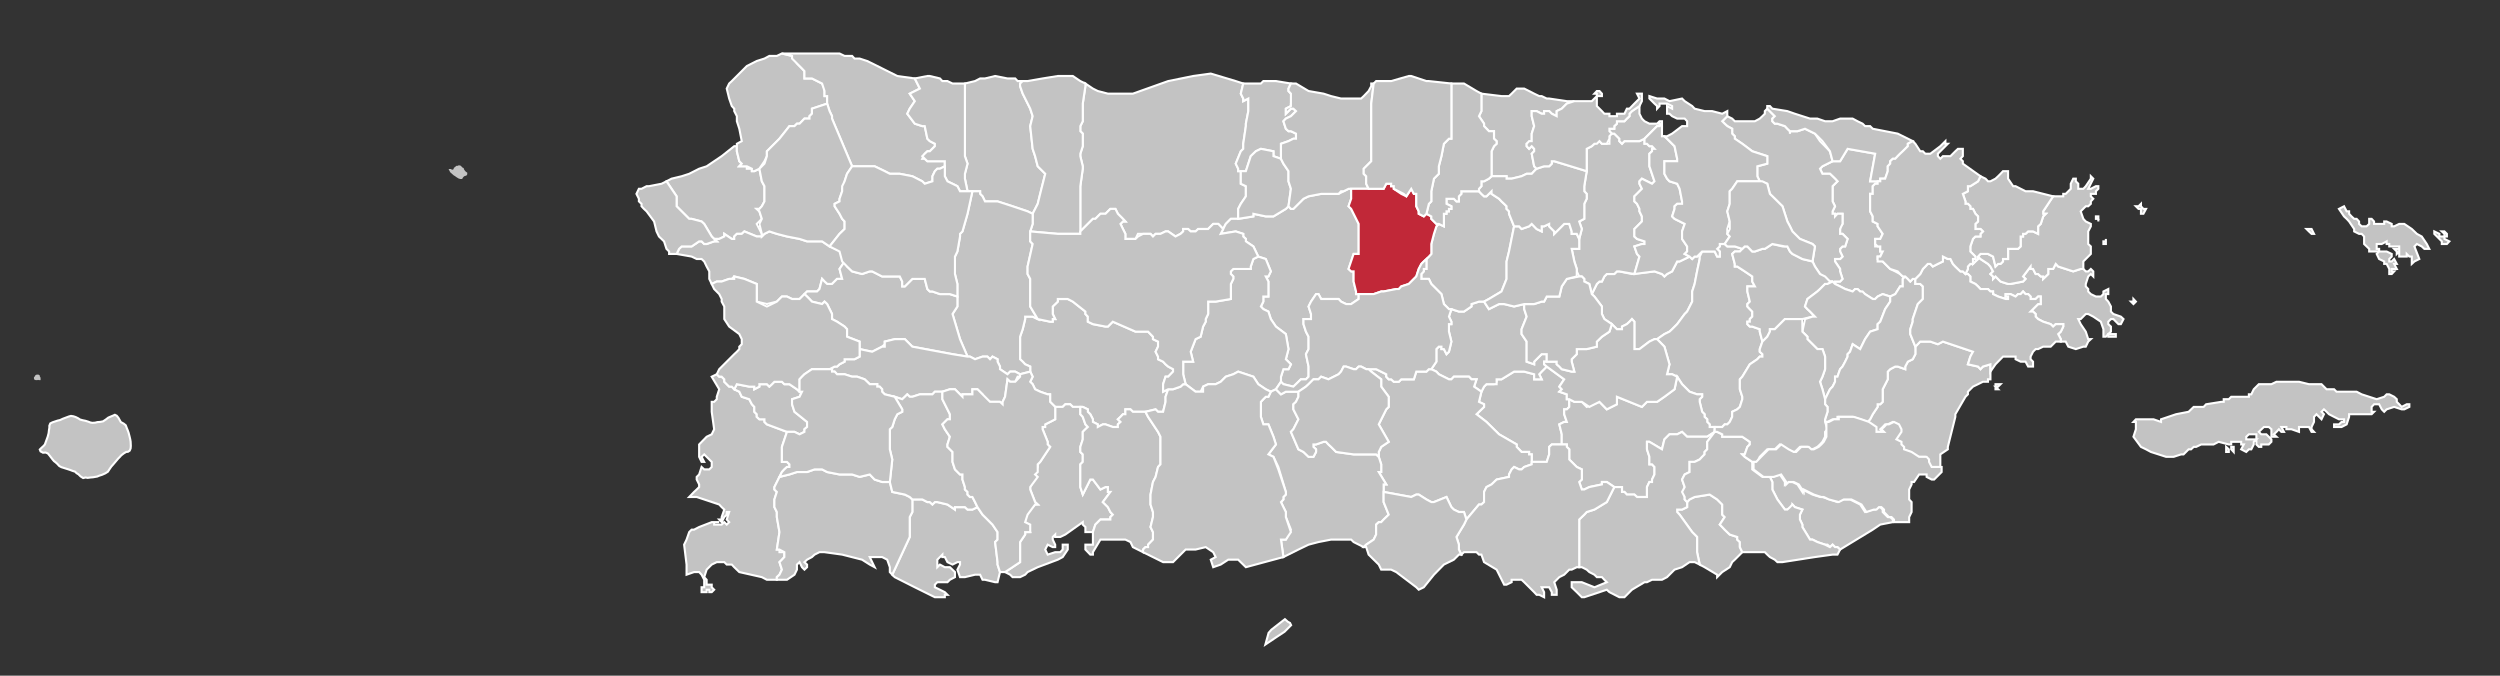
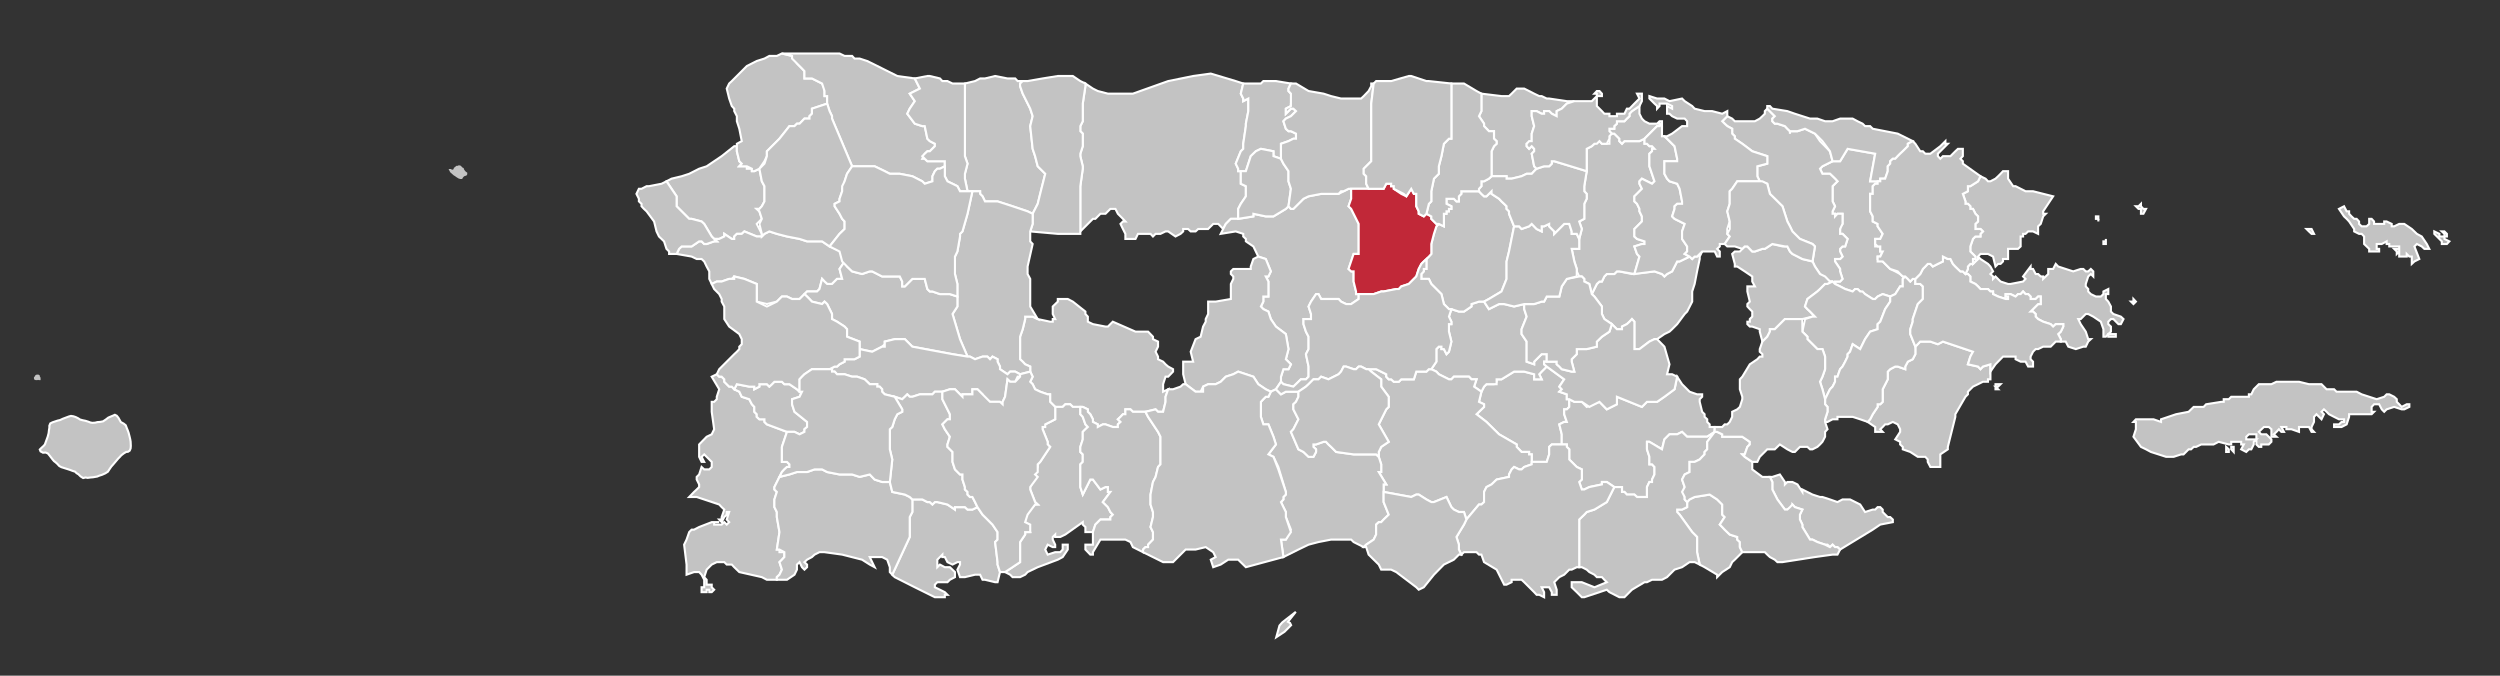
<svg xmlns="http://www.w3.org/2000/svg" version="1.1" x="0px" y="0px" width="1332px" height="360px" viewBox="-18.1 -27.9 1332 360" enable-background="new -18.1 -27.9 1332 360" xml:space="preserve">
  <rect x="-18.1" y="-27.9" width="1332" height="360" fill="#333333" stroke="none" />
  <defs>
</defs>
  <path id="_x36_125_2_" fill="#C3C3C3" stroke="#FFFFFF" stroke-width="1.125" d="M8.2,200l0-1.1l0.5-1.2l1.2-0.6l1.2-0.4l1.5-0.5  l1.3-0.3l1.5-0.7l3.2-1.2l1.1-0.3l1.3,0.2l1.2,0.4l1.4,0.7l0.9,0.6l1.4,0.4l1.5,0.3l1.6,0.5l1,0.4l1.1,0.2l1.5-0.1l1.2-0.3l1.4-0.1  l1.6-0.3l1.5-1l1.3-1L41,194l1-0.4l1.1-0.5l1,0.5l0.9,1.1l0.5,0.9l0.8,1.4l1.5,0.8l1.1,0.9l0.6,1.6l0.5,1.2l0.4,1.1l0.5,1.9l0.4,1.7  l0.2,1.2l0.1,2.3l-0.1,1.3l-0.5,1.2l-0.9,0.6l-1,0.1l-1.3,0.8l-1.3,1l-0.7,0.8l-0.9,0.9l-1.7,2l-1.2,1.4l-0.8,0.9l-1.1,1.6l-0.7,1.1  l-1.4,0.9l-1.8,0.8l-1.3,0.4l-1.2,0.5l-2.3,0.4l-1.3,0.1l-1.5,0.2l-1.1-0.2l-1.3,0.3l-1.4-0.9l-1.1-1.1l-1-0.6l-0.8-0.8l-1.3-0.4  l-1.3-0.5l-1.2-0.4l-3.5-1.1l-1.1-0.6l-1.1-1.2l-0.9-0.8l-0.8-0.6L10,217l-1.7-2.2l-0.9-1.1l-1.2-0.5l-1.4,0.1l-1.3-0.7l-0.4-1  l0.9-0.9l1.1-1l0.7-0.8l1.5-4.1l0.5-1.9l0.2-1.7L8.2,200z" />
  <polygon id="polygon3133_1_" fill="#C3C3C3" stroke="#FFFFFF" stroke-width="1.125" points="561.5,143.5 564.2,144.8 564.2,144.8   570.9,146.1 572.2,146.1 574.8,143.5 586.9,148.8 593.6,148.8 593.6,148.8 593.6,148.8 596.2,151.5 596.2,152.8 598.9,154.1   598.9,155.5 598.9,155.5 598.9,156.8 598.9,156.8 597.6,159.5 598.9,162.1 598.9,163.5 601.6,164.8 602.9,166.2 604.3,167.4   606.9,168.8 606.9,170.1 606.9,170.1 604.3,172.8 602.9,172.8 601.6,176.8 601.6,180.8 604.3,179.5 602.9,183.5 602.9,186.2   601.6,191.5 600.2,191.5 598.9,191.5 597.6,190.2 597.6,190.2 592.2,191.5 588.2,191.5 588.2,191.5 585.5,191.5 584.2,190.2   581.5,190.2 581.5,192.8 580.2,192.8 578.9,194.2 577.5,195.5 577.5,195.5 578.9,196.9 577.5,198.2 577.5,198.2 577.5,199.6   574.8,199.6 570.9,198.2 569.5,198.2 569.5,198.2 566.8,199.6 566.8,198.2 564.2,196.9 564.2,195.5 564.2,195.5 562.8,192.8   561.5,191.5 561.5,190.2 558.8,188.9 557.5,188.9 553.5,188.9 552.1,187.5 550.8,187.5 549.5,187.5 549.5,187.5 548.1,188.9   548.1,188.9 546.8,188.9 544.1,188.9 541.4,186.2 541.4,184.8 541.4,183.5 541.4,183.5 541.4,182.2 540.1,182.2 536.1,180.8   533.4,179.5 532.1,176.8 530.8,175.5 530.8,175.5 532.1,172.8 530.8,170.1 530.8,170.1 530.8,167.4 528.1,166.2 526.8,164.8   525.4,163.5 525.4,159.5 525.4,151.5 525.4,151.5 526.8,147.5 528.1,142.1 528.1,142.1 528.1,140.8 529.4,140.8 529.4,140.8   530.8,140.8 532.1,140.8 534.8,142.1 541.4,143.5 542.8,143.5 542.8,142.1 544.1,142.1 542.8,139.4 542.8,136.8 542.8,136.8   542.8,135.4 545.5,132.8 545.5,132.8 545.5,131.4 546.8,131.4 550.8,131.4 553.5,132.8 560.2,138.1 560.2,139.4 561.5,140.8   561.5,143.5 " />
  <polygon id="polygon3135_1_" fill="#C3C3C3" stroke="#FFFFFF" stroke-width="1.125" points="363.8,99.4 362.4,99.4 361.1,98.1   357.1,91.4 355.7,90.1 350.4,88.7 350.4,88.7 350.4,88.7 349.1,88.7 342.4,82 342.4,78 342.4,76.7 337,68.7 339.7,67.3 345.1,66   349.1,64.7 354.4,62 358.4,60.7 362.4,58 366.4,55.3 373.1,50 374.5,50 374.5,50 374.5,52.7 375.8,58 377.1,59.3 375.8,60.7   375.8,60.7 379.8,60.7 379.8,62 382.5,62 382.5,63.3 383.8,63.3 386.5,62 387.8,68.7 389.2,71.3 389.2,75.4 389.2,76.7 389.2,79.4   387.8,82 386.5,83.4 385.1,83.4 386.5,84.7 386.5,84.7 387.8,88.7 385.1,91.4 387.8,96.7 387.8,98.1 385.1,98.1 378.5,95.4   377.1,96.7 374.5,96.7 373.1,98.1 373.1,99.4 371.8,99.4 367.8,96.7 367.8,98.1 365.1,99.4 " />
  <polygon id="polygon3137_1_" fill="#C3C3C3" stroke="#FFFFFF" stroke-width="1.125" points="373.1,30 371.8,28.6 370.4,24.6   369.1,19.3 370.4,16.6 371.8,15.3 377.1,10 379.8,7.3 385.1,4.6 389.2,3.3 391.8,1.9 395.8,1.9 398.5,0.6 403.9,1.9 405.2,3.3   406.5,5.9 409.2,8.6 410.5,10 410.5,12.6 410.5,13.9 411.9,13.9 414.5,13.9 419.9,16.6 421.2,19.3 421.2,23.3 422.6,23.3   422.6,27.3 414.5,30 414.5,32.7 413.2,34 413.2,35.3 410.5,35.3 407.9,38 406.5,38 405.2,39.3 403.9,39.3 402.5,39.3 397.2,46   393.2,50 390.5,52.7 390.5,54 390.5,55.3 390.5,55.3 389.2,58 386.5,62 383.8,63.3 382.5,63.3 382.5,62 379.8,60.7 379.8,60.7   375.8,60.7 375.8,60.7 377.1,59.3 375.8,58 374.5,52.7 374.5,50 374.5,50 374.5,48.7 377.1,47.3 375.8,40.7 374.5,36.7 374.5,34   373.1,31.3 " />
  <polygon id="polygon3139_1_" fill="#C3C3C3" stroke="#FFFFFF" stroke-width="1.125" points="831.4,130.1 830,128.8 832.7,123.4   834.1,122.1 835.4,122.1 836.7,119.4 838,118.1 840.7,118.1 842,118.1 843.4,116.7 844.7,116.7 851.4,118.1 863.4,116.7   867.4,118.1 868.7,119.4 870.1,118.1 872.8,116.7 875.5,111.4 876.8,111.4 882.1,108.8 883.5,110.1 884.8,108.8 886.1,108.8   888.8,106.1 887.5,108.8 887.5,110.1 886.1,116.7 884.8,123.4 883.5,127.4 883.5,132.8 880.8,138.1 879.5,139.4 875.5,144.8   872.8,147.5 872.8,147.5 871.4,148.8 868.7,150.1 864.8,152.8 863.4,152.8 860.7,154.1 860.7,154.1 855.4,158.1 852.7,158.1   852.7,152.8 852.7,146.1 852.7,143.5 851.4,142.1 850.1,143.5 848.7,144.8 846.1,146.1 846.1,147.5 844.7,147.5 844.7,147.5   843.4,147.5 843.4,147.5 843.4,147.5 840.7,144.8 836.7,142.1 835.4,139.4 835.4,135.4 " />
  <polygon id="polygon3141_1_" fill="#C3C3C3" stroke="#FFFFFF" stroke-width="1.125" points="773.9,196.9 768.6,192.8 772.6,188.9   772.6,187.5 772.6,187.5 769.9,186.2 771.2,180.8 772.6,178.1 773.9,176.8 773.9,176.8 775.2,176.8 777.9,176.8 777.9,176.8   777.9,176.8 779.3,175.5 779.3,174.2 781.9,174.2 788.6,170.1 788.6,170.1 791.3,170.1 794,170.1 799.3,171.5 799.3,171.5   799.3,174.2 803.3,174.2 802,171.5 803.3,170.1 806,167.4 815.3,174.2 812.7,178.1 814,179.5 812.7,180.8 816.7,182.2 816.7,184.8   818,184.8 818,187.5 818,188.9 816.7,190.2 816.7,190.2 815.3,190.2 815.3,192.8 816.7,196.9 815.3,196.9 812.7,198.2 814,203.5   814,203.5 814,208.9 811.3,208.9 808.7,208.9 807.3,210.2 807.3,211.5 807.3,212.9 807.3,214.2 807.3,214.2 806,218.2 802,218.2   798,218.2 798,214.2 796.6,214.2 796.6,212.9 792.6,212.9 790,210.2 790,208.9 780.6,203.5 " />
  <polygon id="polygon3143_1_" fill="#C3C3C3" stroke="#FFFFFF" stroke-width="1.125" points="637.7,88.7 637.7,88.7 635,91.4   633.6,94.1 631,91.4 628.3,91.4 627,92.7 625.6,94.1 624.3,94.1 624.3,94.1 622.9,94.1 621.6,94.1 620.3,94.1 618.9,95.4   618.9,95.4 616.3,95.4 614.9,94.1 612.3,94.1 612.3,95.4 610.9,96.7 610.9,96.7 608.2,98.1 604.3,95.4 602.9,95.4 600.2,96.7   600.2,96.7 598.9,96.7 598.9,96.7 597.6,96.7 596.2,98.1 594.9,96.7 594.9,96.7 592.2,96.7 590.9,96.7 590.9,96.7 588.2,96.7   586.9,99.4 586.9,99.4 584.2,99.4 584.2,99.4 581.5,99.4 581.5,98.1 581.5,96.7 581.5,96.7 580.2,94.1 578.9,91.4 580.2,90.1   581.5,90.1 580.2,88.7 578.9,87.4 577.5,86 576.2,83.4 573.5,83.4 572.2,84.7 572.2,84.7 570.9,86 568.2,86 565.5,88.7 564.2,88.7   557.5,95.4 557.5,71.3 558.8,62 558.8,60.7 557.5,55.3 557.5,54 558.8,50 558.8,46 558.8,44.7 558.8,43.3 557.5,42 557.5,40.7   557.5,39.3 558.8,36.7 558.8,35.3 558.8,30 558.8,27.3 560.2,18 560.2,16.6 564.2,19.3 566.8,20.6 572.2,22 574.8,22 585.5,22   604.3,15.3 617.6,12.6 627,11.3 640.3,15.3 644.3,16.6 643,22 644.3,24.6 644.3,26 647,24.6 647,28.6 647,31.3 645.7,38 645.7,39.3   644.3,48.7 644.3,51.4 643,52.7 640.3,59.3 641.6,62 641.6,63.3 643,63.3 643,70 645.7,71.3 645.7,71.3 645.7,76.7 643,80.7   641.6,83.4 641.6,86 641.6,88.7 641.6,88.7 640.3,88.7 " />
  <polygon id="polygon3145_1_" fill="#C3C3C3" stroke="#FFFFFF" stroke-width="1.125" points="875.5,244.9 875.5,243.6 876.8,243.6   878.1,243.6 880.8,242.3 880.8,239.6 882.1,238.2 884.8,236.9 892.8,235.6 892.8,235.6 896.8,238.2 899.5,240.9 899.5,242.3   899.5,244.9 899.5,246.3 900.8,247.6 898.2,251.6 899.5,252.9 900.8,254.3 903.5,256.9 907.5,258.2 907.5,259.6 908.9,260.9   908.9,262.3 908.9,263.6 908.9,263.6 910.2,266.3 906.2,270.3 904.8,271.6 903.5,274.3 899.5,276.9 896.8,279.6 896.8,279.6   896.8,278.3 890.1,274.3 887.5,272.9 886.1,266.3 886.1,262.3 886.1,258.2 883.5,255.6 876.8,246.3 " />
  <polygon id="polygon3147_1_" fill="#C3C3C3" stroke="#FFFFFF" stroke-width="1.125" points="417.2,127.4 411.9,127.4 410.5,128.8   407.9,131.4 406.5,131.4 405.2,131.4 403.9,131.4 401.2,130.1 398.5,130.1 395.8,132.8 390.5,134.1 385.1,132.8 385.1,126.1   385.1,123.4 378.5,120.7 373.1,119.4 373.1,119.4 371.8,120.7 370.4,120.7 366.4,122.1 363.8,122.1 361.1,123.4 359.8,120.7   359.8,116.7 358.4,114.1 357.1,111.4 355.7,110.1 354.4,110.1 353.1,110.1 353.1,110.1 350.4,108.8 342.4,107.4 343.7,104.7   345.1,103.4 350.4,103.4 354.4,100.7 355.7,100.7 357.1,102.1 358.4,102.1 362.4,100.7 363.8,100.7 362.4,99.4 363.8,99.4   365.1,99.4 367.8,98.1 367.8,96.7 371.8,99.4 373.1,99.4 373.1,98.1 374.5,96.7 377.1,96.7 378.5,95.4 385.1,98.1 387.8,98.1   387.8,98.1 389.2,96.7 391.8,95.4 395.8,96.7 401.2,98.1 407.9,99.4 411.9,100.7 415.9,100.7 419.9,100.7 423.9,103.4 423.9,103.4   430.6,106.1 431.9,111.4 429.2,115.4 429.2,115.4 430.6,120.7 427.9,120.7 425.2,123.4 423.9,123.4 422.6,123.4 421.2,122.1   419.9,120.7 418.5,126.1 418.5,126.1 " />
  <polygon id="polygon3149_1_" fill="#C3C3C3" stroke="#FFFFFF" stroke-width="1.125" points="664.4,48.7 664.4,50 664.4,51.4   664.4,52.7 664.4,54 664.4,55.3 664.4,56.7 660.4,55.3 660.4,52.7 653.7,51.4 651,52.7 648.3,55.3 645.7,63.3 643,63.3 641.6,63.3   641.6,62 640.3,59.3 643,52.7 644.3,51.4 644.3,48.7 645.7,39.3 645.7,38 647,31.3 647,28.6 647,24.6 644.3,26 644.3,24.6 643,22   644.3,16.6 644.3,16.6 649.7,16.6 653.7,16.6 655,15.3 661.7,15.3 669.7,16.6 668.4,19.3 668.4,20.6 669.7,22 671,23.3 671,26   669.7,27.3 669.7,28.6 667,30 667,31.3 667,31.3 667,32.7 669.7,30 671,30 672.4,31.3 672.4,31.3 669.7,34 669.7,34 667,35.3   667,35.3 665.7,36.7 665.7,36.7 667,40.7 667,40.7 667,40.7 668.4,42 669.7,42 672.4,43.3 672.4,46 671,46 668.4,47.3 " />
  <polygon id="polygon3151_1_" fill="#C3C3C3" stroke="#FFFFFF" stroke-width="1.125" points="794,170.1 791.3,170.1 788.6,170.1   788.6,170.1 781.9,174.2 779.3,174.2 779.3,175.5 779.3,176.8 777.9,176.8 777.9,176.8 775.2,176.8 773.9,176.8 773.9,176.8   772.6,178.1 771.2,180.8 771.2,180.8 767.3,178.1 768.6,174.2 765.9,174.2 764.6,172.8 759.2,172.8 759.2,172.8 756.5,172.8   755.2,174.2 753.9,174.2 748.5,171.5 747.2,170.1 744.5,168.8 747.2,164.8 747.2,159.5 747.2,158.1 748.5,156.8 749.9,156.8   749.9,158.1 751.2,158.1 752.6,160.8 752.6,160.8 753.9,159.5 753.9,159.5 755.2,154.1 753.9,148.8 753.9,144.8 755.2,144.8   755.2,143.5 753.9,140.8 755.2,136.8 759.2,138.1 761.9,138.1 765.9,135.4 765.9,134.1 769.9,132.8 772.6,132.8 775.2,136.8   775.2,136.8 780.6,134.1 781.9,134.1 783.3,134.1 788.6,135.4 794,134.1 794,136.8 795.3,140.8 792.6,147.5 792.6,147.5   792.6,148.8 792.6,150.1 795.3,154.1 795.3,159.5 795.3,164.8 799.3,166.2 799.3,164.8 799.3,164.8 800.6,163.5 802,162.1   803.3,160.8 804.6,160.8 806,160.8 806,164.8 804.6,164.8 804.6,164.8 804.6,166.2 804.6,166.2 806,167.4 803.3,170.1 802,171.5   803.3,174.2 799.3,174.2 799.3,171.5 799.3,171.5 " />
  <polygon id="polygon3153_1_" fill="#C3C3C3" stroke="#FFFFFF" stroke-width="1.125" points="852.7,103.4 854.1,107.4 855.4,108.8   852.7,118.1 844.7,116.7 843.4,116.7 842,118.1 840.7,118.1 838,118.1 836.7,119.4 835.4,122.1 834.1,122.1 832.7,123.4 830,128.8   828.7,123.4 826,122.1 826,120.7 824.7,119.4 824.7,119.4 824.7,119.4 824.7,119.4 823.3,119.4 822,116.7 822,115.4 820.7,111.4   820.7,111.4 819.3,104.7 819.3,104.7 819.3,104.7 822,104.7 823.3,104.7 823.3,99.4 824.7,94.1 823.3,90.1 826,88.7 826,84.7   826,80.7 827.3,78 827.3,76.7 827.3,75.4 826,74 826,74 826,71.3 827.3,63.3 827.3,60.7 827.3,58 827.3,56.7 827.3,54 827.3,51.4   830,50 830,50 831.4,48.7 831.4,48.7 832.7,47.3 834.1,47.3 835.4,48.7 835.4,48.7 838,48.7 838,48.7 839.4,48.7 839.4,46 839.4,46   839.4,44.7 839.4,43.3 840.7,43.3 842,43.3 843.4,44.7 844.7,46 844.7,47.3 846.1,48.7 847.4,47.3 848.7,47.3 850.1,47.3   854.1,47.3 855.4,47.3 858.1,46 858.1,48.7 859.4,48.7 860.7,50 862.1,50 863.4,51.4 862.1,51.4 862.1,52.7 860.7,54 860.7,55.3   860.7,55.3 860.7,60.7 863.4,68.7 863.4,68.7 862.1,70 856.7,67.3 855.4,68.7 855.4,68.7 855.4,70 856.7,72.7 852.7,76.7 852.7,78   852.7,79.4 854.1,80.7 855.4,83.4 855.4,84.7 856.7,87.4 856.7,87.4 856.7,90.1 856.7,90.1 852.7,94.1 852.7,95.4 852.7,98.1   854.1,99.4 858.1,100.7 858.1,102.1 856.7,102.1 " />
  <polygon id="polygon3155_1_" fill="#C3C3C3" stroke="#FFFFFF" stroke-width="1.125" points="394.5,231.6 394.5,232.9 395.8,234.2   394.5,238.2 394.5,238.2 394.5,242.3 395.8,244.9 395.8,247.6 397.2,255.6 397.2,255.6 395.8,264.9 397.2,264.9 397.2,264.9   397.2,266.3 399.8,266.3 399.8,266.3 399.8,268.9 398.5,270.3 398.5,270.3 397.2,271.6 398.5,275.6 398.5,275.6 397.2,278.3   395.8,279.6 395.8,281 394.5,281 390.5,281 387.8,279.6 375.8,276.9 373.1,274.3 371.8,272.9 369.1,272.9 367.8,271.6 366.4,271.6   365.1,271.6 363.8,271.6 361.1,272.9 358.4,275.6 357.1,279.6 358.4,281 358.4,283.6 361.1,283.6 361.1,285 362.4,286.3   361.1,287.6 361.1,287.6 359.8,287.6 359.8,287.6 359.8,287.6 359.8,286.3 359.8,286.3 358.4,286.3 358.4,286.3 358.4,287.6   358.4,287.6 357.1,287.6 355.7,287.6 355.7,286.3 355.7,286.3 355.7,286.3 355.7,285 355.7,285 355.7,285 357.1,285 357.1,283.6   357.1,283.6 357.1,281 355.7,278.3 354.4,276.9 351.7,276.9 347.7,278.3 347.7,276.9 347.7,272.9 346.4,262.3 347.7,259.6   349.1,255.6 350.4,254.3 351.7,254.3 354.4,252.9 361.1,250.3 362.4,250.3 365.1,250.3 363.8,250.3 362.4,250.3 362.4,251.6   363.8,251.6 363.8,251.6 366.4,251.6 367.8,250.3 369.1,251.6 370.4,250.3 370.4,250.3 369.1,248.9 370.4,244.9 369.1,244.9   369.1,246.3 367.8,247.6 366.4,250.3 365.1,248.9 366.4,248.9 366.4,247.6 367.8,243.6 367.8,243.6 366.4,242.3 365.1,240.9   353.1,236.9 350.4,236.9 349.1,236.9 349.1,236.9 351.7,234.2 353.1,232.9 354.4,231.6 354.4,230.2 354.4,230.2 353.1,227.6   353.1,226.2 353.1,226.2 354.4,224.9 355.7,220.9 357.1,222.2 358.4,222.2 358.4,222.2 359.8,222.2 359.8,222.2 361.1,220.9   361.1,219.5 361.1,218.2 359.8,216.9 357.1,214.2 357.1,214.2 355.7,215.5 357.1,218.2 355.7,218.2 354.4,215.5 354.4,215.5   354.4,208.9 358.4,204.8 361.1,203.5 362.4,200.8 361.1,191.5 361.1,187.5 361.1,187.5 361.1,186.2 362.4,186.2 363.8,184.8   363.8,183.5 365.1,179.5 361.1,172.8 363.8,171.5 365.1,172.8 366.4,172.8 367.8,174.2 367.8,175.5 370.4,178.1 371.8,178.1   373.1,179.5 375.8,180.8 377.1,183.5 381.1,184.8 382.5,187.5 383.8,188.9 383.8,191.5 385.1,192.8 385.1,194.2 385.1,194.2   386.5,195.5 387.8,195.5 387.8,195.5 389.2,195.5 389.2,196.9 390.5,198.2 401.2,202.2 398.5,210.2 398.5,211.5 398.5,215.5   398.5,218.2 399.8,218.2 401.2,218.2 402.5,219.5 402.5,220.9 401.2,220.9 401.2,220.9 399.8,222.2 398.5,223.6 397.2,226.2 " />
-   <polygon id="polygon3157_1_" fill="#C3C3C3" stroke="#FFFFFF" stroke-width="1.125" points="919.5,147.5 919.5,147.5 919.5,148.8   919.5,148.8 920.9,154.1 919.5,158.1 919.5,159.5 920.9,160.8 920.9,162.1 919.5,162.1 918.2,163.5 918.2,163.5 918.2,163.5   914.2,166.2 914.2,166.2 910.2,172.8 908.9,174.2 908.9,175.5 908.9,179.5 910.2,183.5 910.2,184.8 908.9,188.9 908.9,188.9   907.5,190.2 904.8,191.5 904.8,192.8 904.8,194.2 903.5,196.9 902.2,198.2 900.8,198.2 899.5,199.6 895.5,199.6 894.1,199.6   892.8,199.6 892.8,198.2 891.5,196.9 891.5,195.5 890.1,194.2 890.1,192.8 888.8,191.5 887.5,186.2 887.5,186.2 887.5,184.8   888.8,183.5 888.8,183.5 888.8,182.2 888.8,182.2 886.1,182.2 882.1,180.8 878.1,176.8 875.5,172.8 872.8,171.5 871.4,171.5   870.1,171.5 871.4,166.2 868.7,156.8 864.8,152.8 868.7,150.1 871.4,148.8 872.8,147.5 872.8,147.5 875.5,144.8 879.5,139.4   880.8,138.1 883.5,132.8 883.5,127.4 884.8,123.4 886.1,116.7 887.5,110.1 887.5,108.8 888.8,106.1 895.5,106.1 896.8,108.8   896.8,108.8 898.2,108.8 898.2,108.8 898.2,106.1 896.8,104.7 898.2,103.4 898.2,102.1 899.5,102.1 900.8,102.1 900.8,102.1   902.2,103.4 903.5,103.4 904.8,103.4 906.2,103.4 910.2,104.7 908.9,106.1 907.5,106.1 906.2,106.1 904.8,107.4 904.8,107.4   906.2,112.7 906.2,112.7 906.2,114.1 907.5,114.1 911.5,116.7 915.5,119.4 915.5,119.4 915.5,122.1 916.9,124.7 912.9,124.7   912.9,126.1 912.9,127.4 914.2,132.8 914.2,132.8 912.9,134.1 912.9,134.1 912.9,135.4 914.2,136.8 915.5,138.1 915.5,140.8   914.2,142.1 914.2,143.5 912.9,143.5 912.9,144.8 914.2,146.1 915.5,146.1 " />
  <polygon id="polygon3159_1_" fill="#C3C3C3" stroke="#FFFFFF" stroke-width="1.125" points="497.4,59.3 496,55.3 496,54 496,48.7   496,40.7 496,35.3 496,28.6 496,24.6 496,16.6 501.4,15.3 504.1,13.9 506.7,13.9 512.1,12.6 518.7,13.9 522.8,13.9 524.1,15.3   526.8,15.3 525.4,16.6 525.4,16.6 525.4,18 526.8,22 530.8,30 530.8,30 532.1,34 530.8,39.3 532.1,51.4 533.4,55.3 534.8,60.7   536.1,62 538.8,64.7 536.1,75.4 534.8,80.7 532.1,86 529.4,84.7 521.4,82 513.4,79.4 506.7,79.4 505.4,76.7 504.1,75.4 504.1,74   502.7,74 500,74 497.4,74 496,67.3 496,64.7 " />
  <polygon id="polygon3161_1_" fill="#C3C3C3" stroke="#FFFFFF" stroke-width="1.125" points="983.7,103.4 983.7,103.4 983.7,106.1   985,106.1 983.7,108.8 983.7,108.8 982.3,108.8 982.3,110.1 983.7,110.1 985,111.4 987.7,114.1 987.7,114.1 989,115.4 991.7,116.7   994.3,118.1 995.7,119.4 997,119.4 995.7,120.7 995.7,122.1 995.7,124.7 994.3,124.7 991.7,128.8 989,130.1 985,128.8 982.3,130.1   982.3,130.1 981,131.4 979.7,131.4 975.6,128.8 973,127.4 973,127.4 971.6,126.1 970.3,126.1 969,127.4 965,126.1 962.3,124.7   959.6,123.4 959.6,122.1 962.3,122.1 963.6,120.7 962.3,116.7 962.3,115.4 959.6,111.4 959.6,111.4 959.6,110.1 960.9,110.1   962.3,110.1 963.6,108.8 963.6,108.8 962.3,106.1 962.3,104.7 963.6,103.4 965,103.4 966.3,99.4 966.3,99.4 965,98.1 965,98.1   963.6,96.7 962.3,96.7 962.3,95.4 962.3,94.1 962.3,92.7 963.6,91.4 963.6,86 960.9,86 959.6,87.4 959.6,86 958.3,86 958.3,86   958.3,84.7 959.6,82 958.3,79.4 958.3,78 958.3,76.7 958.3,72.7 958.3,71.3 959.6,70 960.9,68.7 960.9,68.7 960.9,68.7 959.6,67.3   956.9,64.7 952.9,64.7 951.6,62 952.9,60.7 952.9,60.7 958.3,58 958.3,58 962.3,58 966.3,51.4 981,54 978.3,68.7 982.3,68.7   982.3,68.7 982.3,70 981,70 979.7,71.3 979.7,71.3 979.7,72.7 979.7,74 979.7,75.4 979.7,75.4 978.3,75.4 978.3,75.4 978.3,76.7   978.3,76.7 978.3,78 978.3,80.7 978.3,82 978.3,82 978.3,84.7 979.7,87.4 979.7,90.1 979.7,90.1 979.7,90.1 982.3,91.4 982.3,92.7   985,96.7 983.7,99.4 983.7,99.4 981,99.4 981,102.1 981,102.1 981,103.4 " />
  <polygon id="polygon3163_1_" fill="#C3C3C3" stroke="#FFFFFF" stroke-width="1.125" points="960.9,68.7 960.9,68.7 960.9,68.7   959.6,70 958.3,71.3 958.3,72.7 958.3,76.7 958.3,78 958.3,79.4 959.6,82 958.3,84.7 958.3,86 958.3,86 959.6,86 959.6,87.4   960.9,86 963.6,86 963.6,91.4 962.3,94.1 962.3,94.1 962.3,95.4 962.3,96.7 963.6,96.7 965,98.1 965,98.1 966.3,99.4 966.3,99.4   965,103.4 963.6,103.4 962.3,104.7 962.3,106.1 963.6,108.8 963.6,108.8 962.3,110.1 960.9,110.1 959.6,110.1 959.6,111.4   959.6,111.4 962.3,115.4 962.3,116.7 963.6,120.7 962.3,122.1 959.6,122.1 959.6,123.4 958.3,122.1 956.9,122.1 952.9,119.4   951.6,118.1 948.9,114.1 947.6,111.4 948.9,103.4 947.6,102.1 947.6,102.1 947.6,102.1 940.9,99.4 938.2,96.7 936.9,95.4   935.6,92.7 934.2,90.1 931.6,82 924.9,75.4 923.5,70 919.5,68.7 919.5,68.7 918.2,66 918.2,60.7 923.5,59.3 923.5,59.3 923.5,59.3   923.5,58 923.5,55.3 919.5,54 915.5,52.7 910.2,48.7 906.2,46 906.2,44.7 904.8,43.3 904.8,40.7 902.2,39.3 900.8,38 899.5,36.7   902.2,34 904.8,35.3 906.2,36.7 908.9,36.7 910.2,36.7 914.2,36.7 916.9,36.7 916.9,36.7 919.5,35.3 920.9,34 922.2,32.7   922.2,31.3 923.5,30 927.5,34 926.2,35.3 926.2,36.7 926.2,36.7 927.5,38 928.9,38 932.9,39.3 934.2,40.7 935.6,42 935.6,43.3   935.6,42 939.6,42 943.6,40.7 948.9,43.3 951.6,47.3 956.9,52.7 958.3,58 958.3,58 952.9,60.7 952.9,60.7 951.6,62 952.9,64.7   956.9,64.7 959.6,67.3 " />
  <polygon id="polygon3165_1_" fill="#C3C3C3" stroke="#FFFFFF" stroke-width="1.125" points="840.7,40.7 842,40.7 842,39.3   843.4,38 843.4,36.7 843.4,36.7 847.4,36.7 848.7,35.3 850.1,34 850.1,32.7 851.4,31.3 855.4,28.6 855.4,30 855.4,31.3 855.4,32.7   856.7,35.3 856.7,35.3 858.1,36.7 860.7,38 860.7,38 862.1,38 863.4,38 864.8,38 864.8,38 864.8,38 866.1,36.7 867.4,36.7   867.4,36.7 867.4,39.3 866.1,38 866.1,39.3 864.8,39.3 862.1,42 858.1,46 855.4,47.3 854.1,47.3 850.1,47.3 848.7,47.3 847.4,47.3   846.1,48.7 844.7,47.3 844.7,46 843.4,44.7 842,43.3 840.7,43.3 839.4,42 839.4,42 839.4,40.7 " />
  <polygon id="polygon3167_1_" fill="#C3C3C3" stroke="#FFFFFF" stroke-width="1.125" points="868.7,206.2 867.4,211.5 860.7,207.5   859.4,207.5 859.4,208.9 859.4,211.5 860.7,215.5 860.7,216.9 860.7,218.2 860.7,219.5 862.1,219.5 863.4,220.9 863.4,224.9   862.1,227.6 862.1,228.9 860.7,228.9 859.4,231.6 859.4,235.6 859.4,235.6 859.4,236.9 858.1,236.9 856.7,236.9 854.1,236.9   852.7,235.6 851.4,235.6 848.7,235.6 847.4,234.2 847.4,234.2 846.1,234.2 846.1,231.6 842,231.6 838,228.9 835.4,228.9   835.4,230.2 828.7,231.6 826,232.9 824.7,232.9 823.3,228.9 823.3,228.9 823.3,228.9 824.7,227.6 824.7,227.6 824.7,224.9   824.7,223.6 824.7,222.2 822,220.9 818,216.9 818,215.5 818,212.9 818,211.5 816.7,210.2 816.7,208.9 814,208.9 814,208.9   814,203.5 814,203.5 812.7,198.2 815.3,196.9 816.7,196.9 815.3,192.8 815.3,190.2 816.7,190.2 816.7,190.2 818,188.9 818,187.5   818,184.8 820.7,186.2 824.7,186.2 827.3,188.9 834.1,186.2 838,190.2 843.4,187.5 843.4,183.5 856.7,188.9 859.4,186.2   864.8,186.2 868.7,183.5 874.1,179.5 875.5,172.8 878.1,176.8 882.1,180.8 886.1,182.2 888.8,182.2 888.8,182.2 888.8,183.5   888.8,183.5 887.5,184.8 887.5,186.2 887.5,186.2 888.8,191.5 890.1,192.8 890.1,194.2 891.5,195.5 891.5,196.9 892.8,198.2   892.8,199.6 894.1,199.6 895.5,199.6 895.5,200.8 895.5,202.2 891.5,204.8 890.1,204.8 890.1,204.8 887.5,204.8 886.1,204.8   886.1,204.8 883.5,204.8 880.8,204.8 878.1,202.2 875.5,203.5 874.1,203.5 872.8,203.5 872.8,203.5 871.4,203.5 " />
  <polygon id="polygon3169_1_" fill="#C3C3C3" stroke="#FFFFFF" stroke-width="1.125" points="1091.9,115.4 1093.2,116.7   1093.2,116.7 1094.5,116.7 1094.5,116.7 1094.5,116.7 1095.9,115.4 1097.2,116.7 1097.2,116.7 1097.2,118.1 1097.2,119.4   1095.9,118.1 1094.5,119.4 1094.5,119.4 1093.2,123.4 1093.2,124.7 1094.5,126.1 1094.5,127.4 1095.9,128.8 1098.6,130.1   1101.2,130.1 1102.6,128.8 1102.6,127.4 1102.6,127.4 1105.2,126.1 1105.2,126.1 1105.2,127.4 1105.2,128.8 1103.9,128.8   1103.9,131.4 1105.2,132.8 1106.6,135.4 1106.6,138.1 1107.9,139.4 1107.9,139.4 1111.9,140.8 1113.3,142.1 1111.9,144.8   1110.6,144.8 1107.9,142.1 1106.6,142.1 1106.6,142.1 1105.2,143.5 1105.2,144.8 1105.2,144.8 1106.6,146.1 1106.6,148.8   1105.2,150.1 1103.9,151.5 1102.6,151.5 1102.6,150.1 1102.6,148.8 1102.6,147.5 1101.2,143.5 1097.2,140.8 1094.5,139.4   1093.2,139.4 1090.5,142.1 1089.2,142.1 1090.5,144.8 1093.2,148.8 1094.5,152.8 1095.9,152.8 1094.5,154.1 1093.2,156.8   1091.9,156.8 1087.9,158.1 1083.9,156.8 1082.5,154.1 1081.2,154.1 1079.9,154.1 1079.9,152.8 1078.5,150.1 1078.5,150.1   1079.9,148.8 1079.9,148.8 1081.2,146.1 1081.2,146.1 1081.2,144.8 1078.5,144.8 1078.5,144.8 1077.2,144.8 1077.2,144.8   1075.8,146.1 1074.5,144.8 1070.5,143.5 1070.5,143.5 1067.8,142.1 1066.5,140.8 1066.5,139.4 1065.1,138.1 1063.8,138.1   1065.1,136.8 1066.5,135.4 1067.8,134.1 1069.2,134.1 1069.2,132.8 1069.2,131.4 1069.2,130.1 1067.8,130.1 1066.5,131.4   1063.8,131.4 1063.8,130.1 1063.8,130.1 1062.5,128.8 1061.1,128.8 1059.8,127.4 1059.8,127.4 1058.5,128.8 1058.5,128.8   1057.1,128.8 1055.8,130.1 1053.1,128.8 1051.8,128.8 1050.5,128.8 1050.5,130.1 1051.8,130.1 1051.8,131.4 1050.5,131.4   1046.5,130.1 1046.5,130.1 1043.8,128.8 1043.8,127.4 1042.4,127.4 1041.1,126.1 1038.4,126.1 1037.1,126.1 1035.8,124.7   1034.4,123.4 1031.7,122.1 1031.7,119.4 1030.4,118.1 1030.4,118.1 1029.1,118.1 1030.4,115.4 1030.4,114.1 1031.7,112.7   1033.1,112.7 1033.1,112.7 1034.4,111.4 1035.8,110.1 1035.8,108.8 1037.1,110.1 1041.1,112.7 1042.4,114.1 1043.8,116.7   1042.4,118.1 1043.8,119.4 1043.8,120.7 1045.1,119.4 1047.8,122.1 1051.8,123.4 1053.1,123.4 1059.8,122.1 1061.1,120.7   1061.1,120.7 1061.1,120.7 1059.8,119.4 1063.8,114.1 1063.8,115.4 1065.1,115.4 1066.5,118.1 1067.8,118.1 1069.2,119.4   1070.5,119.4 1070.5,120.7 1073.2,118.1 1073.2,118.1 1073.2,115.4 1074.5,115.4 1075.8,115.4 1075.8,115.4 1077.2,112.7   1078.5,114.1 1082.5,115.4 1086.5,116.7 1090.5,115.4 1090.5,115.4 " />
  <polygon id="polygon3173_1_" fill="#B3B3B3" stroke="#FFFFFF" stroke-width="1.125" points="1119.9,132.8 1118.6,134.1   1118.6,134.1 1117.3,132.8 1117.3,132.8 1118.6,132.8 1118.6,131.4 1119.9,132.8 " />
  <polygon id="polygon3175_1_" fill="#B3B3B3" stroke="#FFFFFF" stroke-width="1.125" points="1106.6,150.1 1107.9,150.1   1109.2,150.1 1109.2,151.5 1109.2,151.5 1107.9,151.5 1106.6,151.5 1106.6,151.5 1105.2,151.5 1105.2,150.1 1106.6,150.1 " />
  <polygon id="polygon3177_1_" fill="#C3C3C3" stroke="#FFFFFF" stroke-width="1.125" points="705.8,131.4 705.8,131.4 701.8,134.1   700.4,134.1 699.1,134.1 696.4,132.8 695.1,131.4 692.4,131.4 691.1,131.4 688.4,131.4 688.4,131.4 685.8,131.4 685.8,131.4   684.4,128.8 683.1,128.8 680.4,132.8 679.1,135.4 679.1,135.4 680.4,139.4 680.4,142.1 677.7,142.1 676.4,142.1 676.4,142.1   676.4,143.5 676.4,144.8 677.7,148.8 679.1,151.5 679.1,156.8 679.1,158.1 677.7,160.8 679.1,167.4 679.1,168.8 679.1,172.8   679.1,172.8 677.7,174.2 675,174.2 673.7,175.5 671,178.1 665.7,176.8 664.4,175.5 664.4,175.5 664.4,172.8 665.7,168.8   668.4,168.8 668.4,168.8 669.7,166.2 667,163.5 668.4,158.1 667,150.1 661.7,146.1 659,142.1 657.7,138.1 655,136.8 655,136.8   653.7,135.4 653.7,135.4 655,132.8 655,130.1 655,130.1 657.7,130.1 657.7,130.1 657.7,122.1 656.3,119.4 657.7,119.4 659,116.7   656.3,110.1 652.3,108.8 649.7,103.4 645.7,100.7 645.7,99.4 644.3,98.1 644.3,96.7 640.3,95.4 632.3,96.7 632.3,96.7 633.6,94.1   635,91.4 637.7,88.7 637.7,88.7 637.7,88.7 640.3,88.7 641.6,88.7 641.6,88.7 649.7,87.4 649.7,86 656.3,87.4 660.4,87.4 667,83.4   668.4,82 669.7,83.4 671,83.4 673.7,80.7 676.4,78 679.1,76.7 685.8,75.4 688.4,75.4 695.1,75.4 697.8,74 697.8,74 700.4,72.7   701.8,72.7 701.8,78 700.4,82 701.8,83.4 701.8,83.4 703.1,86 705.8,91.4 705.8,94.1 705.8,100.7 705.8,107.4 705.8,107.4   704.4,107.4 703.1,107.4 700.4,115.4 701.8,116.7 703.1,116.7 703.1,118.1 703.1,119.4 703.1,119.4 703.1,122.1 704.4,127.4   704.4,127.4 704.4,128.8 705.8,128.8 705.8,130.1 " />
  <polygon id="polygon3179_1_" fill="#C3C3C3" stroke="#FFFFFF" stroke-width="1.125" points="820.7,186.2 818,184.8 816.7,184.8   816.7,182.2 812.7,180.8 814,179.5 812.7,178.1 815.3,174.2 806,167.4 804.6,166.2 804.6,166.2 804.6,164.8 804.6,164.8 806,164.8   811.3,164.8 811.3,166.2 812.7,167.4 814,168.8 819.3,170.1 820.7,170.1 820.7,170.1 819.3,164.8 819.3,163.5 822,160.8 822,158.1   826,158.1 827.3,158.1 832.7,156.8 832.7,156.8 832.7,154.1 835.4,151.5 839.4,148.8 839.4,148.8 839.4,148.8 840.7,144.8   843.4,147.5 843.4,147.5 843.4,147.5 844.7,147.5 844.7,147.5 846.1,147.5 846.1,146.1 848.7,144.8 850.1,143.5 851.4,142.1   852.7,143.5 852.7,146.1 852.7,152.8 852.7,158.1 855.4,158.1 860.7,154.1 860.7,154.1 863.4,152.8 864.8,152.8 868.7,156.8   871.4,166.2 870.1,171.5 871.4,171.5 872.8,171.5 875.5,172.8 874.1,179.5 868.7,183.5 864.8,186.2 859.4,186.2 856.7,188.9   843.4,183.5 843.4,187.5 838,190.2 834.1,186.2 828.7,188.9 824.7,186.2 " />
  <polygon id="polygon3181_1_" fill="#C3C3C3" stroke="#FFFFFF" stroke-width="1.125" points="779.3,227.6 779.3,227.6 776.6,230.2   773.9,231.6 772.6,234.2 772.6,234.2 772.6,239.6 771.2,240.9 769.9,240.9 763.2,248.9 761.9,244.9 761.9,244.9 761.9,244.9   759.2,244.9 756.5,243.6 755.2,242.3 753.9,239.6 752.6,236.9 745.9,239.6 744.5,239.6 741.9,238.2 741.9,238.2 737.8,235.6   736.5,235.6 733.8,236.9 719.1,234.2 719.1,234.2 719.1,230.2 720.5,230.2 716.5,223.6 717.8,223.6 717.8,219.5 716.5,215.5   716.5,212.9 717.8,210.2 717.8,210.2 721.8,207.5 716.5,198.2 720.5,190.2 721.8,188.9 721.8,183.5 721.8,183.5 717.8,178.1   717.8,175.5 717.8,174.2 712.5,170.1 712.5,170.1 711.1,168.8 709.8,168.8 712.5,168.8 715.1,168.8 720.5,171.5 720.5,171.5   720.5,171.5 720.5,172.8 721.8,174.2 723.1,174.2 724.5,175.5 727.2,175.5 728.5,174.2 731.2,174.2 733.8,174.2 735.2,174.2   736.5,170.1 741.9,170.1 743.2,168.8 744.5,168.8 747.2,170.1 748.5,171.5 753.9,174.2 755.2,174.2 756.5,172.8 757.9,172.8   759.2,172.8 764.6,172.8 765.9,174.2 768.6,174.2 767.3,178.1 771.2,180.8 771.2,180.8 769.9,186.2 772.6,187.5 772.6,187.5   772.6,188.9 768.6,192.8 773.9,196.9 780.6,203.5 790,208.9 790,210.2 792.6,212.9 796.6,212.9 796.6,214.2 798,214.2 798,218.2   798,218.2 798,219.5 794,220.9 792.6,222.2 791.3,222.2 788.6,220.9 787.3,222.2 785.9,224.9 785.9,226.2 " />
  <polygon id="polygon3183_1_" fill="#C3C3C3" stroke="#FFFFFF" stroke-width="1.125" points="803.3,160.8 802,162.1 800.6,163.5   799.3,164.8 799.3,164.8 799.3,166.2 795.3,164.8 795.3,159.5 795.3,154.1 792.6,150.1 792.6,148.8 792.6,147.5 792.6,147.5   795.3,140.8 794,136.8 794,134.1 796.6,134.1 799.3,134.1 803.3,132.8 804.6,132.8 806,130.1 808.7,130.1 812.7,130.1 812.7,130.1   814,124.7 816.7,120.7 816.7,120.7 816.7,120.7 823.3,119.4 824.7,119.4 824.7,119.4 824.7,119.4 824.7,119.4 826,120.7 826,122.1   828.7,123.4 830,128.8 831.4,130.1 835.4,135.4 835.4,139.4 836.7,142.1 840.7,144.8 839.4,148.8 839.4,148.8 839.4,148.8   835.4,151.5 832.7,154.1 832.7,156.8 832.7,156.8 827.3,158.1 826,158.1 822,158.1 822,160.8 819.3,163.5 819.3,164.8 820.7,170.1   820.7,170.1 819.3,170.1 814,168.8 812.7,167.4 811.3,166.2 811.3,164.8 806,164.8 806,160.8 804.6,160.8 " />
  <polygon id="polygon3185_1_" fill="#C3C3C3" stroke="#FFFFFF" stroke-width="1.125" points="776.6,74 776.6,75.4 780.6,78   781.9,79.4 783.3,80.7 783.3,80.7 784.6,82 784.6,83.4 785.9,84.7 785.9,86 788.6,92.7 788.6,92.7 785.9,106.1 784.6,111.4   784.6,120.7 781.9,127.4 775.2,131.4 775.2,131.4 772.6,132.8 769.9,132.8 765.9,134.1 765.9,135.4 761.9,138.1 759.2,138.1   755.2,136.8 753.9,136.8 751.2,134.1 749.9,128.8 748.5,127.4 744.5,123.4 743.2,120.7 741.9,120.7 739.2,120.7 739.2,119.4   739.2,118.1 740.5,116.7 740.5,115.4 741.9,115.4 741.9,114.1 741.9,111.4 741.9,110.1 743.2,108.8 744.5,107.4 744.5,106.1   744.5,103.4 744.5,102.1 745.9,96.7 747.2,92.7 748.5,91.4 751.2,92.7 751.2,90.1 751.2,87.4 751.2,86 752.6,86 752.6,84.7   753.9,84.7 753.9,83.4 753.9,83.4 755.2,83.4 755.2,83.4 755.2,82 755.2,82 752.6,80.7 752.6,80.7 752.6,78 752.6,78 753.9,78   755.2,78 756.5,78 757.9,79.4 759.2,79.4 759.2,79.4 759.2,78 759.2,76.7 760.5,75.4 760.5,74 760.5,74 763.2,74 764.6,74 769.9,74   771.2,75.4 772.6,76.7 773.9,76.7 775.2,75.4 775.2,75.4 " />
  <polygon id="polygon3187_1_" fill="#C3C3C3" stroke="#FFFFFF" stroke-width="1.125" points="1260.2,106.1 1260.2,104.7   1260.2,104.7 1260.2,106.1 1258.9,107.4 1258.9,106.1 1257.5,104.7 1258.9,104.7 1260.2,104.7 1260.2,104.7 1260.2,103.4   1258.9,103.4 1258.9,103.4 1256.2,103.4 1256.2,103.4 1254.9,103.4 1254.9,103.4 1254.9,102.1 1253.5,102.1 1253.5,100.7   1250.9,102.1 1248.2,102.1 1248.2,104.7 1249.5,104.7 1249.5,106.1 1248.2,106.1 1248.2,106.1 1246.8,106.1 1245.5,106.1   1245.5,106.1 1244.2,106.1 1244.2,104.7 1241.5,102.1 1241.5,99.4 1241.5,98.1 1241.5,98.1 1240.2,96.7 1238.8,96.7 1236.2,95.4   1236.2,94.1 1233.5,90.1 1232.2,88.7 1230.8,87.4 1228.1,83.4 1228.1,83.4 1228.1,83.4 1230.8,82 1230.8,82 1232.2,84.7   1233.5,84.7 1233.5,84.7 1233.5,86 1234.8,87.4 1236.2,88.7 1237.5,88.7 1238.8,90.1 1238.8,91.4 1240.2,92.7 1240.2,92.7   1242.8,92.7 1242.8,92.7 1242.8,92.7 1244.2,91.4 1244.2,88.7 1245.5,88.7 1246.8,90.1 1246.8,91.4 1249.5,91.4 1250.9,91.4   1252.2,91.4 1252.2,91.4 1252.2,91.4 1252.2,90.1 1253.5,90.1 1253.5,90.1 1256.2,91.4 1256.2,92.7 1257.5,92.7 1257.5,92.7   1260.2,91.4 1260.2,91.4 1260.2,91.4 1261.5,91.4 1262.9,91.4 1266.9,94.1 1266.9,94.1 1269.6,96.7 1272.2,98.1 1274.9,102.1   1276.2,104.7 1274.9,104.7 1273.6,104.7 1272.2,103.4 1269.6,102.1 1269.6,102.1 1268.3,103.4 1270.9,110.1 1270.9,110.1   1268.3,111.4 1266.9,112.7 1266.9,111.4 1266.9,111.4 1266.9,111.4 1266.9,108.8 1265.6,108.8 1264.2,107.4 1264.2,108.8   1262.9,108.8 1261.5,108.8 1261.5,108.8 1260.2,108.8 1260.2,107.4 1260.2,107.4 1260.2,107.4 " />
  <polygon id="polygon3191_1_" fill="#D3D3D3" stroke="#FFFFFF" stroke-width="1.125" points="1210.8,94.1 1212.1,94.1 1213.5,94.1   1213.5,94.1 1214.8,96.7 1214.8,96.7 1213.5,96.7 1212.1,95.4 1212.1,95.4 " />
  <polygon id="polygon3193_1_" fill="#B3B3B3" stroke="#FFFFFF" stroke-width="1.125" points="1282.9,102.1 1282.9,100.7   1281.6,99.4 1281.6,99.4 1280.3,98.1 1278.9,96.7 1278.9,96.7 1278.9,96.7 1278.9,95.4 1281.6,96.7 1281.6,98.1 1282.9,98.1   1282.9,98.1 1282.9,98.1 1284.3,98.1 1284.3,96.7 1284.3,96.7 1282.9,95.4 1282.9,95.4 1284.3,95.4 1285.6,96.7 1285.6,96.7   1285.6,98.1 1284.3,98.1 1284.3,99.4 1284.3,99.4 1286.9,100.7 1285.6,102.1 " />
-   <polygon id="polygon3197_1_" fill="#C3C3C3" stroke="#FFFFFF" stroke-width="1.125" points="1250.9,106.1 1253.5,106.1   1256.2,107.4 1256.2,107.4 1256.2,108.8 1254.9,110.1 1254.9,110.1 1254.9,111.4 1254.9,111.4 1256.2,111.4 1257.5,110.1   1257.5,110.1 1258.9,112.7 1257.5,112.7 1257.5,112.7 1257.5,112.7 1258.9,115.4 1257.5,115.4 1256.2,115.4 1256.2,115.4   1256.2,115.4 1256.2,116.7 1257.5,116.7 1257.5,116.7 1256.2,118.1 1256.2,118.1 1254.9,118.1 1254.9,115.4 1253.5,112.7   1252.2,112.7 1252.2,111.4 1249.5,110.1 1249.5,110.1 1248.2,107.4 1249.5,106.1 1249.5,106.1 " />
  <polygon id="polygon3199_1_" fill="#C3C3C3" stroke="#FFFFFF" stroke-width="1.125" points="795.3,50 796.6,51.4 798,50   799.3,51.4 799.3,52.7 799.3,52.7 799.3,52.7 798,54 799.3,60.7 800.6,62 799.3,63.3 798,64.7 798,64.7 795.3,64.7 792.6,66   792.6,66 792.6,66 787.3,67.3 784.6,67.3 784.6,66 776.6,66 776.6,58 776.6,52.7 777.9,50 777.9,50 777.9,50 779.3,48.7 779.3,47.3   777.9,46 777.9,44.7 777.9,42 775.2,42 772.6,39.3 772.6,38 769.9,34 771.2,31.3 771.2,30 771.2,24.6 771.2,22 781.9,23.3   784.6,23.3 785.9,23.3 787.3,22 790,19.3 792.6,19.3 794,19.3 799.3,22 802,23.3 803.3,23.3 806,24.6 807.3,24.6 816.7,26 820.7,26   816.7,27.3 814,30 811.3,31.3 811.3,34 808.7,32.7 807.3,31.3 806,31.3 804.6,31.3 804.6,32.7 803.3,32.7 800.6,31.3 798,31.3   798,34 798,34 799.3,39.3 799.3,39.3 799.3,39.3 798,43.3 798,47.3 798,47.3 795.3,48.7 795.3,48.7 " />
-   <polygon id="polygon3201_1_" fill="#C3C3C3" stroke="#FFFFFF" stroke-width="1.125" points="1067.8,95.4 1067.8,92.7 1069.2,91.4   1069.2,91.4 1070.5,87.4 1071.9,86 1070.5,86 1070.5,86 1070.5,86 1070.5,84.7 1070.5,84.7 1075.8,76.7 1075.8,76.7 1078.5,76.7   1081.2,76.7 1081.2,75.4 1082.5,75.4 1083.9,74 1085.2,72.7 1085.2,70 1085.2,70 1086.5,67.3 1087.9,67.3 1087.9,68.7 1087.9,68.7   1089.2,70 1089.2,70 1089.2,71.3 1089.2,71.3 1089.2,71.3 1089.2,72.7 1090.5,72.7 1090.5,72.7 1091.9,72.7 1091.9,72.7   1091.9,72.7 1093.2,71.3 1095.9,67.3 1095.9,67.3 1095.9,67.3 1095.9,66 1095.9,66 1097.2,67.3 1097.2,67.3 1094.5,72.7   1094.5,72.7 1094.5,72.7 1095.9,72.7 1095.9,72.7 1098.6,71.3 1099.9,71.3 1099.9,71.3 1099.9,72.7 1099.9,72.7 1099.9,72.7   1098.6,74 1098.6,75.4 1098.6,75.4 1097.2,75.4 1097.2,75.4 1095.9,75.4 1095.9,76.7 1097.2,78 1097.2,78 1095.9,79.4 1095.9,80.7   1094.5,82 1093.2,82 1090.5,84.7 1091.9,88.7 1093.2,90.1 1095.9,91.4 1095.9,92.7 1095.9,92.7 1094.5,95.4 1094.5,99.4   1094.5,102.1 1095.9,103.4 1095.9,106.1 1095.9,107.4 1094.5,108.8 1094.5,108.8 1091.9,111.4 1091.9,111.4 1091.9,112.7   1091.9,114.1 1091.9,115.4 1090.5,115.4 1090.5,115.4 1086.5,116.7 1082.5,115.4 1078.5,114.1 1077.2,112.7 1075.8,115.4   1075.8,115.4 1074.5,115.4 1073.2,115.4 1073.2,118.1 1073.2,118.1 1070.5,120.7 1070.5,119.4 1069.2,119.4 1067.8,118.1   1066.5,118.1 1065.1,115.4 1063.8,115.4 1063.8,114.1 1059.8,119.4 1061.1,120.7 1061.1,120.7 1061.1,120.7 1059.8,122.1   1053.1,123.4 1051.8,123.4 1047.8,122.1 1045.1,119.4 1043.8,120.7 1043.8,119.4 1042.4,118.1 1043.8,116.7 1042.4,114.1   1041.1,112.7 1037.1,110.1 1035.8,108.8 1037.1,107.4 1037.1,107.4 1038.4,107.4 1041.1,107.4 1043.8,108.8 1045.1,114.1   1046.5,112.7 1047.8,112.7 1049.1,111.4 1049.1,110.1 1051.8,110.1 1051.8,107.4 1051.8,106.1 1051.8,104.7 1054.5,104.7   1054.5,104.7 1055.8,104.7 1055.8,104.7 1055.8,104.7 1057.1,104.7 1058.5,103.4 1058.5,103.4 1058.5,100.7 1058.5,99.4   1058.5,98.1 1059.8,98.1 1059.8,98.1 1059.8,96.7 1061.1,96.7 1061.1,96.7 1062.5,95.4 1063.8,95.4 1065.1,95.4 1067.8,96.7   1067.8,96.7 " />
  <polygon id="polygon3203_1_" fill="#C3C3C3" stroke="#FFFFFF" stroke-width="1.125" points="1122.6,82 1123.9,83.4 1125.3,83.4   1123.9,86 1122.6,86 1122.6,86 1122.6,86 1122.6,84.7 1122.6,84.7 1122.6,83.4 1121.3,83.4 1121.3,83.4 1119.9,82 1119.9,82   1119.9,82 1119.9,82 1121.3,82 1122.6,80.7 " />
  <polygon id="polygon3205_1_" fill="#B3B3B3" stroke="#FFFFFF" stroke-width="1.125" points="1098.6,87.4 1098.6,87.4 1098.6,87.4   1098.6,87.4 1098.6,87.4 1098.6,87.4 1098.6,87.4 1098.6,87.4 1099.9,87.4 1099.9,88.7 1098.6,88.7 " />
  <polygon id="polygon3207_1_" fill="#B3B3B3" stroke="#FFFFFF" stroke-width="1.125" points="1099.9,88.7 1099.9,88.7 1099.9,88.7   1099.9,88.7 1099.9,88.7 1099.9,88.7 1099.9,88.7 1099.9,88.7 1099.9,88.7 1099.9,88.7 1099.9,90.1 1099.9,90.1 1099.9,90.1 " />
  <polygon id="polygon3209_1_" fill="#B3B3B3" stroke="#FFFFFF" stroke-width="1.125" points="1102.6,102.1 1102.6,100.7   1102.6,100.7 1102.6,100.7 1103.9,100.7 1103.9,99.4 1103.9,99.4 1103.9,100.7 1103.9,100.7 1103.9,102.1 1103.9,102.1   1103.9,102.1 1103.9,102.1 1103.9,102.1 1103.9,102.1 " />
  <polygon id="polygon3211_1_" fill="#C3C3C3" stroke="#FFFFFF" stroke-width="1.125" points="660.4,87.4 656.3,87.4 649.7,86   649.7,87.4 641.6,88.7 641.6,86 641.6,83.4 643,80.7 645.7,76.7 645.7,71.3 645.7,71.3 643,70 643,63.3 645.7,63.3 648.3,55.3   651,52.7 653.7,51.4 660.4,52.7 660.4,55.3 664.4,56.7 665.7,59.3 668.4,63.3 668.4,64.7 668.4,66 668.4,68.7 669.7,72.7 668.4,82   667,83.4 " />
  <polygon id="polygon3213_1_" fill="#C3C3C3" stroke="#FFFFFF" stroke-width="1.125" points="878.1,202.2 880.8,204.8 883.5,204.8   886.1,204.8 887.5,204.8 887.5,204.8 890.1,204.8 890.1,204.8 891.5,204.8 895.5,202.2 891.5,207.5 891.5,208.9 891.5,211.5   891.5,211.5 890.1,212.9 890.1,214.2 888.8,215.5 887.5,216.9 884.8,218.2 882.1,218.2 882.1,219.5 882.1,220.9 882.1,223.6   882.1,223.6 879.5,224.9 878.1,227.6 879.5,231.6 879.5,234.2 879.5,234.2 879.5,236.9 879.5,238.2 880.8,239.6 880.8,242.3   878.1,243.6 876.8,243.6 875.5,243.6 875.5,244.9 875.5,244.9 876.8,246.3 883.5,255.6 886.1,258.2 886.1,262.3 886.1,266.3   887.5,272.9 884.8,271.6 882.1,271.6 878.1,274.3 874.1,275.6 874.1,275.6 871.4,278.3 870.1,279.6 867.4,281 866.1,281 862.1,281   859.4,282.3 859.4,282.3 858.1,282.3 851.4,286.3 847.4,290.3 844.7,290.3 839.4,287.6 838,286.3 826,290.3 824.7,290.3 822,287.6   819.3,285 819.3,282.3 824.7,282.3 831.4,285 838,282.3 838,282.3 836.7,281 835.4,279.6 835.4,279.6 832.7,279.6 831.4,278.3   828.7,276.9 827.3,275.6 824.7,274.3 823.3,274.3 823.3,274.3 823.3,266.3 823.3,263.6 823.3,256.9 823.3,250.3 823.3,248.9   826,246.3 826,246.3 827.3,244.9 831.4,243.6 838,239.6 842,231.6 846.1,231.6 846.1,234.2 847.4,234.2 847.4,234.2 848.7,235.6   851.4,235.6 852.7,235.6 854.1,236.9 856.7,236.9 858.1,236.9 859.4,236.9 859.4,235.6 859.4,235.6 859.4,231.6 860.7,228.9   862.1,228.9 862.1,227.6 863.4,224.9 863.4,220.9 862.1,219.5 860.7,219.5 860.7,218.2 860.7,216.9 860.7,215.5 859.4,211.5   859.4,208.9 859.4,207.5 860.7,207.5 867.4,211.5 868.7,206.2 868.7,206.2 871.4,203.5 872.8,203.5 872.8,203.5 874.1,203.5   875.5,203.5 " />
  <polygon id="polygon3215_1_" fill="#C3C3C3" stroke="#FFFFFF" stroke-width="1.125" points="564.2,227.6 564.2,227.6 568.2,232.9   570.9,231.6 572.2,231.6 572.2,234.2 573.5,234.2 569.5,239.6 572.2,242.3 573.5,244.9 574.8,246.3 573.5,247.6 573.5,248.9   572.2,248.9 569.5,248.9 568.2,248.9 566.8,250.3 565.5,251.6 564.2,255.6 562.8,255.6 560.2,255.6 560.2,252.9 558.8,251.6   558.8,250.3 549.5,256.9 546.8,258.2 545.5,258.2 544.1,258.2 544.1,256.9 544.1,256.9 542.8,258.2 542.8,259.6 544.1,262.3   544.1,263.6 544.1,263.6 542.8,263.6 542.8,263.6 540.1,262.3 540.1,262.3 538.8,264.9 540.1,267.6 540.1,267.6 544.1,266.3   545.5,266.3 546.8,266.3 548.1,264.9 548.1,263.6 548.1,262.3 549.5,262.3 549.5,262.3 550.8,262.3 550.8,262.3 550.8,263.6   550.8,264.9 548.1,268.9 545.5,270.3 534.8,274.3 529.4,276.9 528.1,278.3 525.4,279.6 524.1,279.6 522.8,279.6 521.4,279.6   520.1,278.3 517.4,276.9 525.4,271.6 525.4,268.9 525.4,264.9 525.4,260.9 528.1,256.9 528.1,256.9 528.1,255.6 529.4,255.6   530.8,255.6 529.4,251.6 528.1,250.3 528.1,246.3 533.4,240.9 534.8,240.9 533.4,239.6 530.8,232.9 530.8,231.6 533.4,226.2   533.4,224.9 533.4,223.6 534.8,220.9 534.8,219.5 536.1,218.2 541.4,210.2 540.1,208.9 540.1,207.5 537.4,200.8 537.4,199.6   537.4,199.6 538.8,198.2 541.4,196.9 544.1,195.5 544.1,194.2 544.1,192.8 544.1,188.9 546.8,188.9 548.1,188.9 548.1,188.9   549.5,187.5 549.5,187.5 550.8,187.5 552.1,187.5 553.5,188.9 557.5,188.9 557.5,188.9 557.5,190.2 557.5,192.8 558.8,194.2   560.2,198.2 561.5,199.6 560.2,200.8 558.8,202.2 558.8,204.8 558.8,206.2 558.8,206.2 558.8,206.2 557.5,210.2 557.5,212.9   558.8,214.2 558.8,215.5 558.8,216.9 558.8,218.2 557.5,219.5 557.5,219.5 557.5,220.9 557.5,224.9 557.5,227.6 557.5,231.6   558.8,235.6 558.8,235.6 562.8,227.6 " />
  <polygon id="polygon3217_1_" fill="#C3C3C3" stroke="#FFFFFF" stroke-width="1.125" points="868.7,119.4 867.4,118.1 863.4,116.7   852.7,118.1 855.4,108.8 854.1,107.4 852.7,103.4 856.7,102.1 858.1,102.1 858.1,100.7 854.1,99.4 852.7,98.1 852.7,95.4   852.7,94.1 856.7,90.1 856.7,90.1 856.7,87.4 856.7,87.4 855.4,84.7 855.4,83.4 854.1,80.7 852.7,79.4 852.7,78 852.7,76.7   856.7,72.7 855.4,70 855.4,68.7 855.4,68.7 856.7,67.3 862.1,70 863.4,68.7 863.4,68.7 860.7,60.7 860.7,55.3 860.7,55.3 860.7,54   862.1,52.7 862.1,51.4 863.4,51.4 862.1,50 860.7,50 859.4,48.7 858.1,48.7 858.1,46 862.1,42 864.8,39.3 866.1,39.3 866.1,38   867.4,39.3 867.4,40.7 867.4,44.7 868.7,44.7 868.7,44.7 870.1,46 872.8,48.7 874.1,50 875.5,56.7 875.5,58 874.1,58 870.1,58   868.7,58 868.7,59.3 868.7,64.7 870.1,67.3 871.4,68.7 875.5,70 875.5,70 876.8,72.7 878.1,79.4 878.1,80.7 875.5,80.7 874.1,82   874.1,83.4 872.8,87.4 874.1,88.7 879.5,91.4 879.5,91.4 878.1,95.4 878.1,98.1 878.1,99.4 880.8,103.4 880.8,106.1 879.5,107.4   879.5,107.4 882.1,108.8 876.8,111.4 875.5,111.4 872.8,116.7 870.1,118.1 " />
  <polygon id="polygon3219_1_" fill="#C3C3C3" stroke="#FFFFFF" stroke-width="1.125" points="914.2,143.5 914.2,142.1 915.5,140.8   915.5,138.1 914.2,136.8 912.9,135.4 912.9,134.1 912.9,134.1 914.2,132.8 914.2,132.8 912.9,127.4 912.9,126.1 912.9,124.7   916.9,124.7 915.5,122.1 915.5,119.4 915.5,119.4 911.5,116.7 907.5,114.1 906.2,114.1 906.2,112.7 906.2,112.7 904.8,107.4   904.8,107.4 906.2,106.1 907.5,106.1 908.9,106.1 910.2,104.7 911.5,103.4 912.9,103.4 915.5,106.1 916.9,106.1 920.9,104.7   922.2,104.7 926.2,102.1 931.6,103.4 934.2,103.4 935.6,106.1 936.9,107.4 942.2,110.1 947.6,111.4 948.9,114.1 951.6,118.1   954.3,119.4 956.9,122.1 958.3,122.1 955.6,123.4 954.3,123.4 951.6,126.1 950.2,127.4 944.9,131.4 943.6,135.4 944.9,136.8   946.3,138.1 948.9,140.8 947.6,140.8 942.2,142.1 938.2,142.1 932.9,142.1 928.9,146.1 927.5,147.5 927.5,147.5 926.2,147.5   924.9,147.5 924.9,147.5 924.9,148.8 923.5,151.5 923.5,151.5 920.9,154.1 919.5,148.8 919.5,148.8 919.5,147.5 919.5,147.5   915.5,146.1 914.2,146.1 912.9,144.8 912.9,143.5 " />
  <polygon id="polygon3221_1_" fill="#C3C3C3" stroke="#FFFFFF" stroke-width="1.125" points="481.3,274.3 482.7,272.9 485.3,274.3   488,274.3 490.7,276.9 490.7,278.3 490.7,279.6 488,281 486.7,282.3 484,282.3 481.3,282.3 481.3,282.3 480,283.6 480,285 480,285   482.7,286.3 485.3,287.6 485.3,287.6 486.7,289 485.3,289 485.3,290.3 484,290.3 482.7,290.3 480,290.3 469.3,285 458.6,279.6   457.3,278.3 466.6,258.2 466.6,254.3 466.6,251.6 466.6,247.6 468,244.9 468,238.2 470.7,238.2 473.3,238.2 476,239.6 477.3,239.6   478.7,240.9 480,239.6 481.3,239.6 486.7,240.9 490.7,243.6 490.7,242.3 493.4,242.3 493.4,242.3 496,242.3 497.4,243.6 500,243.6   502.7,242.3 502.7,242.3 505.4,246.3 506.7,247.6 506.7,247.6 510.7,251.6 513.4,255.6 513.4,256.9 513.4,259.6 512.1,260.9   513.4,271.6 513.4,272.9 514.7,276.9 513.4,282.3 512.1,282.3 506.7,281 505.4,281 504.1,278.3 501.4,278.3 496,279.6 494.7,279.6   493.4,279.6 493.4,279.6 492,275.6 493.4,272.9 493.4,271.6 492,271.6 489.4,272.9 486.7,271.6 485.3,268.9 485.3,268.9 484,268.9   484,267.6 484,267.6 482.7,268.9 482.7,268.9 481.3,270.3 " />
  <polygon id="polygon3223_1_" fill="#C3C3C3" stroke="#FFFFFF" stroke-width="1.125" points="526.8,22 525.4,18 525.4,16.6   525.4,16.6 526.8,15.3 529.4,15.3 537.4,13.9 545.5,12.6 553.5,12.6 557.5,15.3 560.2,16.6 560.2,18 558.8,27.3 558.8,30   558.8,35.3 558.8,36.7 557.5,39.3 557.5,40.7 557.5,42 558.8,43.3 558.8,44.7 558.8,46 558.8,50 557.5,54 557.5,55.3 558.8,60.7   558.8,62 557.5,71.3 557.5,95.4 557.5,96.7 549.5,96.7 545.5,96.7 530.8,95.4 532.1,91.4 532.1,88.7 532.1,86 534.8,80.7   536.1,75.4 538.8,64.7 536.1,62 534.8,60.7 533.4,55.3 532.1,51.4 530.8,39.3 532.1,34 530.8,30 530.8,30 " />
  <polygon id="polygon3225_1_" fill="#C3C3C3" stroke="#FFFFFF" stroke-width="1.125" points="383.8,179.5 386.5,178.1 386.5,176.8   387.8,176.8 389.2,176.8 390.5,176.8 391.8,178.1 393.2,176.8 394.5,175.5 395.8,175.5 397.2,175.5 398.5,175.5 399.8,176.8   401.2,176.8 402.5,176.8 406.5,179.5 406.5,179.5 407.9,180.8 409.2,180.8 407.9,183.5 407.9,183.5 403.9,184.8 403.9,184.8   403.9,187.5 405.2,191.5 411.9,196.9 411.9,196.9 411.9,198.2 411.9,198.2 411.9,199.6 410.5,200.8 410.5,202.2 407.9,203.5   405.2,202.2 401.2,202.2 390.5,198.2 389.2,196.9 389.2,195.5 387.8,195.5 387.8,195.5 386.5,195.5 385.1,194.2 385.1,194.2   385.1,192.8 383.8,191.5 383.8,188.9 382.5,187.5 381.1,184.8 377.1,183.5 375.8,180.8 373.1,179.5 374.5,176.8 381.1,178.1   383.8,178.1 " />
  <polygon id="polygon3227_1_" fill="#C3C3C3" stroke="#FFFFFF" stroke-width="1.125" points="1009,216.9 1007.7,215.5 1003.7,215.5   999.7,212.9 995.7,211.5 995.7,210.2 994.3,208.9 994.3,207.5 994.3,207.5 991.7,206.2 994.3,202.2 994.3,200.8 994.3,200.8   993,198.2 990.4,196.9 990.4,196.9 987.7,198.2 987.7,198.2 986.3,198.2 985,199.6 983.7,200.8 985,202.2 983.7,202.2 981,202.2   981,202.2 981,199.6 977,196.9 978.3,195.5 979.7,192.8 982.3,188.9 982.3,187.5 983.7,187.5 985,186.2 985,183.5 985,179.5   987.7,174.2 987.7,172.8 987.7,170.1 989,168.8 991.7,167.4 993,167.4 997,168.8 997,167.4 998.4,164.8 998.4,164.8 1001,163.5   1002.4,160.8 1002.4,156.8 1005,154.1 1010.4,154.1 1014.4,155.5 1017.1,154.1 1033.1,159.5 1031.7,162.1 1030.4,166.2   1035.8,167.4 1035.8,167.4 1037.1,168.8 1038.4,167.4 1042.4,166.2 1042.4,166.2 1042.4,170.1 1042.4,171.5 1042.4,174.2   1041.1,174.2 1041.1,175.5 1038.4,175.5 1035.8,176.8 1033.1,178.1 1030.4,180.8 1030.4,182.2 1029.1,183.5 1023.7,192.8   1023.7,194.2 1019.7,210.2 1019.7,210.2 1019.7,211.5 1019.7,211.5 1015.7,214.2 1015.7,220.9 1013.1,220.9 1010.4,220.9   1010.4,220.9 1009,218.2 " />
  <polygon id="polygon3229_1_" fill="#B3B3B3" stroke="#FFFFFF" stroke-width="1.125" points="1046.5,178.1 1045.1,178.1   1046.5,179.5 1045.1,179.5 1045.1,179.5 1045.1,176.8 1047.8,176.8 " />
  <polygon id="polygon3231_1_" fill="#C3C3C3" stroke="#FFFFFF" stroke-width="1.125" points="473.3,56.7 474.6,56.7 476,58   477.3,58 481.3,58 485.3,58 485.3,58 485.3,59.3 485.3,59.3 485.3,60.7 482.7,62 481.3,62 480,63.3 480,63.3 478.7,66 478.7,67.3   478.7,67.3 478.7,68.7 474.6,70 473.3,68.7 468,66 461.3,64.7 458.6,64.7 456,64.7 456,64.7 453.3,63.3 450.6,62 447.9,60.7   446.6,60.7 435.9,60.7 425.2,35.3 425.2,34 423.9,31.3 422.6,27.3 422.6,23.3 421.2,23.3 421.2,20.6 419.9,16.6 414.5,13.9   411.9,13.9 410.5,13.9 410.5,12.6 410.5,10 409.2,8.6 406.5,5.9 403.9,3.3 403.9,1.9 398.5,0.6 402.5,0.6 403.9,0.6 406.5,0.6   423.9,0.6 427.9,0.6 429.2,0.6 431.9,1.9 435.9,1.9 437.2,3.3 439.9,3.3 443.9,4.6 446.6,5.9 460,12.6 469.3,13.9 472,19.3   472,19.3 466.6,22 466.6,22 469.3,26 466.6,30 465.3,32.7 469.3,38 473.3,39.3 474.6,39.3 474.6,39.3 476,46 477.3,47.3 480,48.7   480,48.7 480,50 480,50 477.3,52.7 477.3,52.7 476,52.7 474.6,54 474.6,54 " />
  <polygon id="polygon3233_1_" fill="#C3C3C3" stroke="#FFFFFF" stroke-width="1.125" points="629.6,176.8 625.6,176.8 622.9,178.1   621.6,180.8 618.9,180.8 613.6,176.8 613.6,176.8 612.3,171.5 612.3,164.8 617.6,164.8 617.6,164.8 616.3,159.5 618.9,152.8   618.9,152.8 621.6,151.5 622.9,146.1 624.3,143.5 624.3,142.1 625.6,139.4 625.6,134.1 625.6,132.8 627,132.8 628.3,132.8   628.3,132.8 628.3,132.8 629.6,132.8 637.7,131.4 637.7,131.4 637.7,123.4 639,120.7 639,119.4 637.7,118.1 637.7,116.7 639,115.4   639,115.4 640.3,115.4 641.6,115.4 644.3,115.4 647,115.4 647,115.4 648.3,115.4 648.3,114.1 649.7,110.1 652.3,108.8 656.3,110.1   659,116.7 657.7,119.4 656.3,119.4 657.7,122.1 657.7,130.1 657.7,130.1 655,130.1 655,130.1 655,132.8 653.7,135.4 653.7,135.4   655,136.8 655,136.8 657.7,138.1 659,142.1 661.7,146.1 667,150.1 668.4,158.1 667,163.5 669.7,166.2 668.4,168.8 668.4,168.8   665.7,168.8 664.4,172.8 664.4,175.5 661.7,179.5 661.7,179.5 659,180.8 656.3,179.5 652.3,176.8 649.7,172.8 641.6,170.1   639,171.5 635,172.8 632.3,175.5 " />
  <polygon id="polygon3235_1_" fill="#C3C3C3" stroke="#FFFFFF" stroke-width="1.125" points="713.8,214.2 715.1,214.2 716.5,215.5   717.8,219.5 717.8,223.6 716.5,223.6 720.5,230.2 719.1,230.2 719.1,234.2 719.1,234.2 719.1,236.9 719.1,239.6 721.8,246.3   719.1,248.9 717.8,250.3 716.5,250.3 715.1,251.6 715.1,254.3 715.1,256.9 713.8,259.6 713.8,259.6 709.8,262.3 708.5,263.6   703.1,260.9 701.8,259.6 699.1,259.6 692.4,259.6 691.1,259.6 684.4,260.9 679.1,262.3 673.7,264.9 665.7,268.9 664.4,259.6   667,259.6 669.7,254.3 667,247.6 667,247.6 667,244.9 665.7,242.3 665.7,242.3 664.4,239.6 664.4,239.6 665.7,238.2 665.7,236.9   667,235.6 667,234.2 663,220.9 660.4,215.5 660.4,215.5 657.7,214.2 657.7,214.2 661.7,208.9 660.4,204.8 660.4,204.8 657.7,198.2   655,198.2 653.7,194.2 653.7,191.5 653.7,187.5 653.7,186.2 655,184.8 655,184.8 656.3,183.5 656.3,183.5 657.7,183.5 659,180.8   661.7,179.5 664.4,182.2 667,180.8 669.7,180.8 671,180.8 673.7,180.8 673.7,183.5 672.4,186.2 671,187.5 671,188.9 671,188.9   671,190.2 673.7,195.5 671,200.8 669.7,202.2 673.7,211.5 676.4,212.9 679.1,215.5 680.4,215.5 681.7,215.5 683.1,212.9   683.1,212.9 683.1,211.5 681.7,210.2 681.7,208.9 683.1,208.9 687.1,207.5 688.4,207.5 689.7,208.9 691.1,210.2 693.8,212.9   703.1,214.2 707.1,214.2 709.8,214.2 711.1,214.2 712.5,214.2 " />
  <polygon id="polygon3237_1_" fill="#C3C3C3" stroke="#FFFFFF" stroke-width="1.125" points="956.9,179.5 954.3,184.8 952.9,179.5   951.6,175.5 952.9,172.8 954.3,168.8 954.3,162.1 952.9,158.1 950.2,158.1 948.9,156.8 944.9,152.8 944.9,151.5 942.2,148.8   943.6,142.1 947.6,140.8 948.9,140.8 946.3,138.1 944.9,136.8 943.6,135.4 944.9,131.4 950.2,127.4 951.6,126.1 954.3,123.4   955.6,123.4 958.3,122.1 959.6,123.4 962.3,124.7 965,126.1 969,127.4 970.3,126.1 971.6,126.1 973,127.4 974.3,127.4 975.6,128.8   979.7,131.4 981,131.4 982.3,130.1 982.3,130.1 985,128.8 989,130.1 989,131.4 989,132.8 989,132.8 986.3,136.8 983.7,143.5   982.3,144.8 982.3,147.5 978.3,148.8 975.6,152.8 973,158.1 969,155.5 967.6,159.5 966.3,160.8 966.3,162.1 965,164.8 963.6,167.4   962.3,168.8 960.9,172.8 959.6,172.8 959.6,175.5 958.3,178.1 " />
  <polygon id="polygon3239_1_" fill="#C3C3C3" stroke="#FFFFFF" stroke-width="1.125" points="418.5,266.3 415.9,267.6 414.5,268.9   411.9,270.3 410.5,271.6 411.9,272.9 411.9,274.3 410.5,275.6 409.2,274.3 407.9,271.6 407.9,271.6 406.5,272.9 406.5,275.6   405.2,278.3 401.2,281 399.8,281 399.8,281 399.8,281 395.8,281 395.8,279.6 397.2,278.3 398.5,275.6 398.5,275.6 397.2,271.6   398.5,270.3 398.5,270.3 399.8,268.9 399.8,266.3 399.8,266.3 397.2,264.9 397.2,264.9 397.2,264.9 395.8,264.9 397.2,255.6   397.2,255.6 395.8,247.6 395.8,244.9 394.5,242.3 394.5,238.2 394.5,238.2 395.8,234.2 394.5,232.9 394.5,231.6 397.2,226.2   402.5,224.9 406.5,223.6 406.5,223.6 411.9,223.6 415.9,222.2 419.9,222.2 422.6,223.6 429.2,224.9 435.9,224.9 439.9,226.2   445.3,224.9 447.9,227.6 451.9,228.9 456,228.9 456,228.9 457.3,234.2 464,235.6 466.6,236.9 468,238.2 468,244.9 466.6,247.6   466.6,251.6 466.6,254.3 466.6,258.2 457.3,278.3 456,276.9 456,274.3 454.6,270.3 451.9,268.9 445.3,268.9 446.6,271.6   447.9,274.3 445.3,272.9 441.2,270.3 430.6,267.6 421.2,266.3 " />
  <polygon id="polygon3241_1_" fill="#C3C3C3" stroke="#FFFFFF" stroke-width="1.125" points="525.4,163.5 526.8,164.8 528.1,166.2   530.8,167.4 530.8,170.1 530.8,170.1 525.4,171.5 522.8,170.1 521.4,170.1 520.1,170.1 518.7,171.5 514.7,168.8 514.7,168.8   514.7,167.4 513.4,164.8 513.4,163.5 513.4,163.5 510.7,162.1 509.4,163.5 508,162.1 505.4,162.1 501.4,163.5 498.7,162.1   497.4,162.1 493.4,152.8 489.4,139.4 492,135.4 492,134.1 492,130.1 492,123.4 490.7,118.1 490.7,112.7 490.7,108.8 492,106.1   493.4,98.1 493.4,96.7 494.7,95.4 497.4,86 500,74 502.7,74 504.1,74 504.1,75.4 505.4,76.7 506.7,79.4 513.4,79.4 521.4,82   529.4,84.7 532.1,86 532.1,88.7 532.1,91.4 530.8,95.4 530.8,99.4 530.8,99.4 530.8,100.7 532.1,102.1 529.4,114.1 529.4,118.1   530.8,120.7 530.8,123.4 530.8,126.1 530.8,127.4 530.8,135.4 530.8,135.4 534.8,142.1 532.1,140.8 530.8,140.8 529.4,140.8   529.4,140.8 528.1,140.8 528.1,142.1 528.1,142.1 526.8,147.5 525.4,151.5 525.4,151.5 525.4,159.5 " />
  <polygon id="polygon3243_1_" fill="#C3C3C3" stroke="#FFFFFF" stroke-width="1.125" points="489.4,160.8 468,156.8 464,152.8   464,152.8 460,152.8 460,152.8 458.6,152.8 453.3,154.1 453.3,155.5 453.3,155.5 451.9,156.8 451.9,156.8 446.6,159.5 439.9,158.1   439.9,154.1 433.2,151.5 433.2,147.5 431.9,146.1 431.9,146.1 427.9,143.5 425.2,142.1 425.2,142.1 425.2,139.4 425.2,139.4   422.6,134.1 421.2,132.8 419.9,134.1 414.5,132.8 413.2,131.4 411.9,130.1 410.5,128.8 411.9,127.4 417.2,127.4 418.5,126.1   418.5,126.1 419.9,120.7 421.2,122.1 422.6,123.4 423.9,123.4 425.2,123.4 427.9,120.7 430.6,120.7 429.2,115.4 429.2,115.4   431.9,111.4 433.2,114.1 435.9,116.7 435.9,116.7 441.2,118.1 441.2,118.1 445.3,116.7 446.6,116.7 451.9,119.4 454.6,119.4   458.6,119.4 458.6,119.4 461.3,119.4 462.6,122.1 462.6,123.4 462.6,124.7 464,124.7 464,124.7 465.3,123.4 466.6,122.1 468,120.7   469.3,120.7 473.3,120.7 474.6,120.7 474.6,120.7 476,126.1 476,126.1 477.3,127.4 478.7,127.4 482.7,128.8 488,128.8 492,130.1   492,134.1 492,135.4 489.4,139.4 493.4,152.8 497.4,162.1 " />
  <polygon id="polygon3245_1_" fill="#C3C3C3" stroke="#FFFFFF" stroke-width="1.125" points="960.9,194.2 960.9,195.5 959.6,195.5   958.3,195.5 955.6,196.9 954.3,196.9 954.3,195.5 955.6,191.5 955.6,188.9 955.6,188.9 954.3,187.5 954.3,184.8 956.9,179.5   958.3,178.1 959.6,175.5 959.6,172.8 960.9,172.8 962.3,168.8 963.6,167.4 965,164.8 966.3,162.1 966.3,160.8 967.6,159.5   969,155.5 973,158.1 975.6,152.8 978.3,148.8 982.3,147.5 982.3,144.8 983.7,143.5 986.3,136.8 989,132.8 989,132.8 989,131.4   989,130.1 991.7,128.8 994.3,124.7 995.7,124.7 995.7,122.1 995.7,120.7 997,119.4 998.4,120.7 999.7,122.1 1001,120.7   1002.4,120.7 1002.4,123.4 1005,123.4 1006.4,124.7 1006.4,126.1 1006.4,131.4 1003.7,134.1 1001,142.1 1001,143.5 999.7,147.5   999.7,150.1 1002.4,156.8 1002.4,160.8 1001,163.5 998.4,164.8 998.4,164.8 997,167.4 997,168.8 993,167.4 991.7,167.4 989,168.8   987.7,170.1 987.7,172.8 987.7,174.2 985,179.5 985,183.5 985,186.2 983.7,187.5 982.3,187.5 982.3,188.9 979.7,192.8 978.3,195.5   977,196.9 973,195.5 969,194.2 966.3,194.2 963.6,194.2 " />
  <polygon id="polygon3247_1_" fill="#C3C3C3" stroke="#FFFFFF" stroke-width="1.125" points="983.7,68.7 982.3,68.7 982.3,68.7   978.3,68.7 981,54 966.3,51.4 962.3,58 958.3,58 956.9,52.7 952.9,47.3 948.9,43.3 943.6,40.7 939.6,42 935.6,42 935.6,43.3   935.6,42 934.2,40.7 932.9,39.3 928.9,38 927.5,38 926.2,36.7 926.2,36.7 926.2,35.3 927.5,34 923.5,30 923.5,28.6 924.9,28.6   926.2,30 934.2,31.3 938.2,32.7 946.3,35.3 950.2,35.3 954.3,36.7 958.3,36.7 962.3,35.3 963.6,35.3 969,35.3 971.6,36.7 974.3,38   975.6,39.3 977,39.3 978.3,39.3 979.7,40.7 993,43.3 993,43.3 1001,47.3 998.4,48.7 998.4,50 997,51.4 995.7,52.7 994.3,54   993,55.3 991.7,56.7 990.4,56.7 989,58 989,59.3 987.7,60.7 987.7,62 987.7,63.3 986.3,67.3 983.7,67.3 " />
  <polygon id="polygon3249_1_" fill="#C3C3C3" stroke="#FFFFFF" stroke-width="1.125" points="1061.1,96.7 1059.8,96.7 1059.8,98.1   1059.8,98.1 1058.5,98.1 1058.5,99.4 1058.5,100.7 1058.5,103.4 1058.5,103.4 1057.1,104.7 1055.8,104.7 1055.8,104.7 1055.8,104.7   1054.5,104.7 1054.5,104.7 1051.8,104.7 1051.8,106.1 1051.8,107.4 1051.8,110.1 1049.1,110.1 1049.1,111.4 1047.8,112.7   1046.5,112.7 1045.1,114.1 1043.8,108.8 1041.1,107.4 1038.4,107.4 1037.1,107.4 1037.1,107.4 1035.8,108.8 1035.8,110.1   1034.4,111.4 1033.1,112.7 1033.1,110.1 1034.4,110.1 1034.4,108.8 1031.7,106.1 1031.7,104.7 1031.7,103.4 1033.1,99.4   1034.4,98.1 1034.4,98.1 1035.8,98.1 1037.1,98.1 1037.1,96.7 1038.4,95.4 1037.1,94.1 1034.4,94.1 1034.4,92.7 1034.4,91.4   1035.8,90.1 1035.8,87.4 1035.8,87.4 1034.4,86 1033.1,83.4 1031.7,83.4 1031.7,82 1030.4,80.7 1029.1,80.7 1029.1,79.4   1029.1,79.4 1027.7,75.4 1027.7,75.4 1030.4,74 1030.4,71.3 1031.7,71.3 1035.8,68.7 1037.1,66 1039.8,67.3 1041.1,68.7   1042.4,68.7 1045.1,67.3 1046.5,66 1047.8,64.7 1049.1,63.3 1050.5,63.3 1051.8,63.3 1051.8,64.7 1051.8,66 1051.8,66 1051.8,67.3   1054.5,71.3 1055.8,71.3 1061.1,74 1065.1,74 1075.8,76.7 1070.5,84.7 1070.5,84.7 1070.5,86 1070.5,86 1070.5,86 1071.9,86   1070.5,87.4 1069.2,91.4 1069.2,91.4 1067.8,92.7 1067.8,95.4 1067.8,95.4 1067.8,96.7 1067.8,96.7 1065.1,95.4 1063.8,95.4   1062.5,95.4 " />
  <polygon id="polygon3251_1_" fill="#C3C3C3" stroke="#FFFFFF" stroke-width="1.125" points="685.8,75.4 679.1,76.7 676.4,78   673.7,80.7 671,83.4 669.7,83.4 668.4,82 669.7,72.7 668.4,68.7 668.4,66 668.4,64.7 668.4,63.3 665.7,59.3 664.4,56.7 664.4,55.3   664.4,54 664.4,52.7 664.4,51.4 664.4,50 664.4,48.7 668.4,47.3 671,46 672.4,46 672.4,43.3 669.7,42 668.4,42 667,40.7 667,40.7   667,40.7 665.7,36.7 665.7,36.7 667,35.3 667,35.3 669.7,34 669.7,34 672.4,31.3 672.4,31.3 671,30 669.7,30 667,32.7 667,31.3   667,31.3 667,30 669.7,28.6 669.7,27.3 669.7,26 669.7,23.3 669.7,22 668.4,20.6 668.4,19.3 669.7,16.6 672.4,16.6 679.1,20.6   687.1,22 691.1,23.3 696.4,24.6 700.4,24.6 703.1,24.6 705.8,24.6 707.1,24.6 708.5,23.3 711.1,20.6 712.5,18 712.5,16.6   712.5,16.6 713.8,16.6 712.5,27.3 712.5,32.7 712.5,35.3 712.5,39.3 712.5,43.3 712.5,54 712.5,55.3 712.5,58 708.5,62 708.5,63.3   708.5,64.7 709.8,66 709.8,68.7 709.8,70 711.1,72.7 701.8,72.7 700.4,72.7 697.8,74 696.4,74 695.1,75.4 688.4,75.4 " />
  <polygon id="polygon3253_1_" fill="#C3C3C3" stroke="#FFFFFF" stroke-width="1.125" points="517.4,183.5 516.1,186.2 516.1,186.2   516.1,187.5 514.7,186.2 513.4,186.2 509.4,186.2 506.7,184.8 505.4,182.2 502.7,179.5 501.4,179.5 501.4,179.5 500,179.5   500,180.8 500,182.2 494.7,182.2 494.7,183.5 493.4,182.2 490.7,179.5 488,179.5 484,180.8 484,180.8 480,180.8 478.7,182.2   477.3,182.2 477.3,182.2 472,182.2 472,182.2 468,183.5 466.6,183.5 465.3,182.2 464,183.5 462.6,184.8 458.6,183.5 453.3,182.2   451.9,180.8 451.9,179.5 451.9,179.5 451.9,179.5 450.6,178.1 450.6,178.1 449.3,178.1 449.3,176.8 447.9,176.8 446.6,176.8   445.3,176.8 442.6,174.2 438.6,172.8 435.9,172.8 435.9,172.8 431.9,171.5 427.9,171.5 426.6,170.1 425.2,170.1 425.2,168.8   423.9,168.8 426.6,167.4 426.6,167.4 427.9,167.4 429.2,166.2 431.9,164.8 431.9,163.5 437.2,163.5 439.9,162.1 439.9,162.1   439.9,158.1 446.6,159.5 451.9,156.8 453.3,156.8 453.3,155.5 453.3,155.5 453.3,154.1 458.6,152.8 460,152.8 460,152.8 464,152.8   464,152.8 468,156.8 489.4,160.8 497.4,162.1 498.7,162.1 501.4,163.5 505.4,162.1 508,162.1 509.4,163.5 510.7,162.1 513.4,163.5   513.4,163.5 513.4,164.8 514.7,167.4 514.7,168.8 514.7,168.8 518.7,171.5 520.1,170.1 521.4,170.1 522.8,170.1 525.4,171.5   525.4,172.8 524.1,172.8 522.8,175.5 520.1,175.5 518.7,174.2 " />
  <polygon id="polygon3255_1_" fill="#C3C3C3" stroke="#FFFFFF" stroke-width="1.125" points="959.6,263.6 958.3,262.3 956.9,263.6   955.6,262.3 954.3,262.3 950.2,260.9 947.6,259.6 946.3,259.6 942.2,252.9 942.2,251.6 940.9,248.9 940.9,246.3 942.2,243.6   938.2,242.3 936.9,240.9 936.9,242.3 934.2,243.6 932.9,243.6 932.9,243.6 928.9,238.2 926.2,232.9 926.2,228.9 924.9,226.2   926.2,226.2 930.2,224.9 932.9,228.9 932.9,230.2 934.2,228.9 935.6,228.9 936.9,228.9 939.6,230.2 939.6,230.2 942.2,234.2   942.2,232.9 947.6,235.6 951.6,236.9 952.9,236.9 956.9,238.2 960.9,239.6 963.6,238.2 963.6,238.2 967.6,238.2 973,240.9   975.6,244.9 975.6,244.9 979.7,243.6 981,243.6 982.3,242.3 983.7,242.3 985,243.6 985,244.9 987.7,247.6 989,247.6 990.4,248.9   990.4,250.3 983.7,251.6 979.7,254.3 962.3,264.9 960.9,263.6 " />
  <polygon id="polygon3259_1_" fill="#C3C3C3" stroke="#FFFFFF" stroke-width="1.125" points="407.9,180.8 406.5,179.5 406.5,179.5   402.5,176.8 401.2,176.8 399.8,176.8 398.5,175.5 397.2,175.5 395.8,175.5 394.5,175.5 393.2,176.8 391.8,178.1 390.5,176.8   389.2,176.8 387.8,176.8 386.5,176.8 386.5,178.1 383.8,179.5 383.8,178.1 381.1,178.1 374.5,176.8 373.1,179.5 371.8,178.1   370.4,178.1 367.8,175.5 367.8,174.2 366.4,172.8 365.1,172.8 363.8,171.5 365.1,168.8 373.1,160.8 373.1,160.8 374.5,159.5   375.8,158.1 375.8,156.8 377.1,155.5 377.1,154.1 377.1,152.8 375.8,150.1 370.4,146.1 367.8,142.1 367.8,135.4 366.4,132.8   366.4,131.4 365.1,128.8 362.4,126.1 361.1,123.4 363.8,122.1 366.4,122.1 370.4,120.7 371.8,120.7 373.1,120.7 373.1,119.4   378.5,120.7 385.1,123.4 385.1,126.1 385.1,132.8 390.5,135.4 395.8,132.8 398.5,130.1 401.2,130.1 403.9,131.4 405.2,131.4   407.9,131.4 407.9,131.4 410.5,128.8 411.9,130.1 413.2,131.4 414.5,132.8 419.9,134.1 421.2,132.8 422.6,134.1 425.2,139.4   425.2,139.4 425.2,142.1 425.2,142.1 427.9,143.5 431.9,146.1 431.9,146.1 433.2,147.5 433.2,151.5 439.9,154.1 439.9,158.1   439.9,162.1 439.9,162.1 437.2,163.5 431.9,163.5 431.9,164.8 429.2,166.2 427.9,167.4 426.6,167.4 426.6,167.4 423.9,168.8   419.9,168.8 414.5,168.8 414.5,168.8 410.5,171.5 410.5,171.5 409.2,172.8 407.9,174.2 407.9,178.1 407.9,178.1 " />
  <polygon id="polygon3265_1_" fill="#C3C3C3" stroke="#FFFFFF" stroke-width="1.125" points="386.5,91.4 387.8,88.7 386.5,84.7   386.5,84.7 385.1,83.4 386.5,83.4 387.8,82 389.2,79.4 389.2,76.7 389.2,75.4 389.2,71.3 387.8,68.7 386.5,62 389.2,59.3   390.5,55.3 390.5,55.3 390.5,54 390.5,52.7 393.2,50 397.2,46 402.5,39.3 403.9,39.3 405.2,39.3 406.5,38 407.9,38 410.5,35.3   413.2,35.3 413.2,34 414.5,32.7 414.5,30 422.6,27.3 423.9,31.3 425.2,34 425.2,35.3 435.9,60.7 433.2,64.7 431.9,68.7 431.9,71.3   431.9,71.3 430.6,72.7 430.6,74 430.6,74 429.2,78 429.2,78 429.2,79.4 426.6,80.7 426.6,80.7 426.6,82 429.2,86 430.6,88.7   431.9,90.1 431.9,92.7 431.9,94.1 429.2,96.7 423.9,103.4 423.9,103.4 419.9,100.7 415.9,100.7 411.9,100.7 407.9,99.4 401.2,98.1   395.8,96.7 391.8,95.4 389.2,96.7 387.8,98.1 387.8,98.1 387.8,96.7 " />
  <polygon id="polygon3267_1_" fill="#C12838" stroke="#FFFFFF" stroke-width="1.125" points="739.2,112.7 737.8,115.4 736.5,119.4   735.2,120.7 732.5,123.4 728.5,124.7 727.2,126.1 725.8,126.1 719.1,127.4 717.8,127.4 713.8,128.8 713.8,128.8 711.1,128.8   705.8,128.8 704.4,128.8 704.4,127.4 704.4,127.4 703.1,122.1 703.1,119.4 703.1,119.4 703.1,118.1 703.1,116.7 701.8,116.7   700.4,115.4 703.1,107.4 704.4,107.4 705.8,107.4 705.8,107.4 705.8,100.7 705.8,94.1 705.8,91.4 703.1,86 701.8,83.4 701.8,83.4   700.4,82 701.8,78 701.8,72.7 711.1,72.7 717.8,72.7 719.1,72.7 720.5,70 721.8,70 723.1,70 723.1,70 723.1,71.3 724.5,71.3   724.5,72.7 728.5,75.4 731.2,76.7 733.8,72.7 735.2,75.4 736.5,75.4 736.5,76.7 736.5,82 737.8,84.7 737.8,86 740.5,87.4 741.9,86   741.9,86 744.5,87.4 744.5,88.7 745.9,90.1 747.2,91.4 748.5,91.4 747.2,92.7 745.9,96.7 744.5,102.1 744.5,103.4 744.5,106.1   744.5,107.4 743.2,108.8 741.9,110.1 740.5,111.4 " />
  <polygon id="polygon3269_1_" fill="#C3C3C3" stroke="#FFFFFF" stroke-width="1.125" points="1050.5,128.8 1051.8,128.8   1053.1,128.8 1055.8,130.1 1057.1,128.8 1058.5,128.8 1058.5,128.8 1059.8,127.4 1059.8,127.4 1061.1,128.8 1062.5,128.8   1063.8,130.1 1063.8,130.1 1063.8,131.4 1066.5,131.4 1067.8,130.1 1069.2,130.1 1069.2,131.4 1069.2,132.8 1069.2,134.1   1067.8,134.1 1066.5,135.4 1065.1,136.8 1063.8,138.1 1065.1,138.1 1066.5,139.4 1066.5,140.8 1067.8,142.1 1070.5,143.5   1070.5,143.5 1074.5,144.8 1075.8,146.1 1077.2,144.8 1077.2,144.8 1078.5,144.8 1078.5,144.8 1081.2,144.8 1081.2,146.1   1081.2,146.1 1079.9,148.8 1079.9,148.8 1078.5,150.1 1078.5,150.1 1079.9,152.8 1079.9,154.1 1077.2,154.1 1074.5,156.8   1070.5,156.8 1067.8,158.1 1066.5,158.1 1065.1,159.5 1065.1,159.5 1063.8,162.1 1063.8,163.5 1065.1,164.8 1065.1,167.4   1065.1,167.4 1063.8,167.4 1062.5,167.4 1062.5,167.4 1061.1,164.8 1059.8,164.8 1058.5,164.8 1055.8,163.5 1055.8,162.1   1053.1,162.1 1049.1,162.1 1045.1,166.2 1042.4,170.1 1042.4,166.2 1042.4,166.2 1038.4,167.4 1037.1,168.8 1035.8,167.4   1035.8,167.4 1030.4,166.2 1031.7,162.1 1033.1,159.5 1017.1,154.1 1014.4,155.5 1010.4,154.1 1005,154.1 1002.4,156.8 999.7,150.1   999.7,147.5 1001,143.5 1001,142.1 1003.7,134.1 1006.4,131.4 1006.4,126.1 1006.4,124.7 1005,123.4 1002.4,123.4 1002.4,120.7   1005,118.1 1006.4,115.4 1007.7,114.1 1009,112.7 1009,112.7 1010.4,112.7 1011.7,114.1 1014.4,112.7 1017.1,111.4 1017.1,108.8   1019.7,110.1 1021.1,110.1 1022.4,112.7 1022.4,112.7 1023.7,114.1 1026.4,116.7 1027.7,116.7 1029.1,118.1 1030.4,118.1   1030.4,118.1 1031.7,119.4 1031.7,122.1 1034.4,123.4 1035.8,124.7 1037.1,126.1 1038.4,126.1 1041.1,126.1 1042.4,127.4   1043.8,127.4 1043.8,128.8 1046.5,130.1 1046.5,130.1 1050.5,131.4 1051.8,131.4 1051.8,130.1 1050.5,130.1 " />
  <polygon id="polygon3271_1_" fill="#C3C3C3" stroke="#FFFFFF" stroke-width="1.125" points="788.6,92.7 790,92.7 791.3,92.7   792.6,94.1 796.6,92.7 798,91.4 800.6,94.1 803.3,95.4 803.3,92.7 803.3,92.7 804.6,92.7 807.3,91.4 807.3,91.4 807.3,92.7   810,95.4 810,96.7 810,96.7 811.3,95.4 814,92.7 815.3,91.4 818,91.4 818,91.4 819.3,95.4 819.3,96.7 822,96.7 823.3,99.4   823.3,104.7 822,104.7 819.3,104.7 819.3,104.7 819.3,104.7 820.7,111.4 820.7,111.4 822,115.4 822,116.7 822,119.4 816.7,120.7   816.7,120.7 816.7,120.7 814,124.7 812.7,130.1 812.7,130.1 808.7,130.1 806,130.1 804.6,132.8 803.3,132.8 799.3,134.1   796.6,134.1 794,134.1 788.6,135.4 783.3,134.1 781.9,134.1 780.6,134.1 775.2,136.8 775.2,136.8 772.6,132.8 775.2,131.4   775.2,131.4 781.9,127.4 784.6,120.7 784.6,111.4 785.9,106.1 " />
  <polygon id="polygon3273_1_" fill="#C3C3C3" stroke="#FFFFFF" stroke-width="1.125" points="755.2,154.1 753.9,159.5 753.9,159.5   752.6,160.8 752.6,160.8 751.2,158.1 749.9,158.1 749.9,156.8 748.5,156.8 747.2,158.1 747.2,159.5 747.2,164.8 744.5,168.8   743.2,168.8 741.9,170.1 736.5,170.1 735.2,174.2 733.8,174.2 731.2,174.2 728.5,174.2 727.2,175.5 724.5,175.5 723.1,174.2   721.8,174.2 720.5,172.8 720.5,171.5 720.5,171.5 720.5,171.5 715.1,168.8 712.5,168.8 709.8,168.8 707.1,167.4 705.8,167.4   704.4,168.8 703.1,168.8 699.1,167.4 697.8,167.4 697.8,167.4 696.4,170.1 695.1,171.5 689.7,174.2 685.8,172.8 684.4,174.2   683.1,174.2 681.7,174.2 681.7,174.2 679.1,176.8 679.1,176.8 677.7,178.1 673.7,180.8 671,180.8 669.7,180.8 667,180.8   664.4,182.2 661.7,179.5 661.7,179.5 664.4,175.5 664.4,175.5 665.7,176.8 671,178.1 673.7,175.5 675,174.2 677.7,174.2   679.1,172.8 679.1,172.8 679.1,168.8 679.1,167.4 677.7,160.8 679.1,158.1 679.1,156.8 679.1,151.5 677.7,148.8 676.4,144.8   676.4,143.5 676.4,142.1 676.4,142.1 677.7,142.1 680.4,142.1 680.4,139.4 679.1,135.4 679.1,135.4 680.4,132.8 683.1,128.8   684.4,128.8 685.8,131.4 685.8,131.4 688.4,131.4 688.4,131.4 691.1,131.4 692.4,131.4 695.1,131.4 696.4,132.8 699.1,134.1   700.4,134.1 701.8,134.1 705.8,131.4 705.8,131.4 705.8,130.1 705.8,128.8 711.1,128.8 713.8,128.8 713.8,128.8 717.8,127.4   719.1,127.4 725.8,126.1 727.2,126.1 728.5,124.7 732.5,123.4 735.2,120.7 736.5,119.4 737.8,115.4 739.2,112.7 740.5,111.4   741.9,110.1 741.9,111.4 741.9,114.1 741.9,115.4 740.5,115.4 740.5,116.7 739.2,118.1 739.2,119.4 739.2,120.7 741.9,120.7   743.2,120.7 744.5,123.4 748.5,127.4 749.9,128.8 751.2,134.1 753.9,136.8 755.2,136.8 753.9,140.8 755.2,143.5 755.2,144.8   753.9,144.8 753.9,148.8 " />
  <polygon id="polygon3275_1_" fill="#C3C3C3" stroke="#FFFFFF" stroke-width="1.125" points="946.3,259.6 947.6,259.6 950.2,260.9   954.3,262.3 954.3,262.3 956.9,263.6 958.3,262.3 959.6,263.6 960.9,263.6 962.3,264.9 960.9,267.6 958.3,267.6 948.9,268.9   931.6,271.6 928.9,271.6 927.5,270.3 924.9,268.9 923.5,267.6 922.2,266.3 922.2,266.3 919.5,266.3 914.2,266.3 914.2,266.3   910.2,266.3 908.9,263.6 908.9,263.6 908.9,262.3 908.9,260.9 907.5,259.6 907.5,258.2 903.5,256.9 900.8,254.3 899.5,252.9   898.2,251.6 900.8,247.6 899.5,246.3 899.5,244.9 899.5,242.3 899.5,240.9 896.8,238.2 892.8,235.6 892.8,235.6 884.8,236.9   882.1,238.2 880.8,239.6 879.5,238.2 879.5,236.9 878.1,234.2 878.1,234.2 879.5,231.6 878.1,227.6 879.5,224.9 882.1,223.6   882.1,223.6 882.1,220.9 882.1,219.5 882.1,218.2 884.8,218.2 887.5,216.9 888.8,215.5 890.1,214.2 890.1,212.9 891.5,211.5   891.5,211.5 891.5,208.9 891.5,207.5 895.5,202.2 895.5,200.8 895.5,202.2 896.8,202.2 899.5,203.5 899.5,204.8 902.2,204.8   904.8,204.8 904.8,204.8 907.5,204.8 908.9,204.8 910.2,204.8 914.2,207.5 914.2,208.9 912.9,210.2 911.5,214.2 910.2,214.2   911.5,215.5 915.5,218.2 915.5,220.9 915.5,222.2 915.5,222.2 920.9,226.2 924.9,226.2 926.2,228.9 926.2,232.9 928.9,238.2   932.9,243.6 932.9,243.6 934.2,243.6 935.6,242.3 936.9,240.9 938.2,242.3 942.2,243.6 940.9,246.3 940.9,248.9 942.2,251.6   942.2,252.9 " />
  <polygon id="polygon3277_1_" fill="#C3C3C3" stroke="#FFFFFF" stroke-width="1.125" points="598.9,220.9 597.6,226.2 596.2,228.9   594.9,235.6 594.9,238.2 594.9,240.9 596.2,244.9 596.2,246.3 596.2,247.6 594.9,252.9 596.2,255.6 596.2,258.2 596.2,259.6   593.6,262.3 593.6,263.6 592.2,263.6 590.9,264.9 590.9,266.3 585.5,263.6 584.2,260.9 581.5,259.6 578.9,259.6 574.8,259.6   568.2,259.6 564.2,266.3 564.2,267.6 562.8,267.6 560.2,264.9 560.2,262.3 564.2,262.3 564.2,255.6 565.5,251.6 566.8,250.3   568.2,248.9 569.5,248.9 572.2,248.9 573.5,248.9 573.5,247.6 574.8,246.3 573.5,244.9 572.2,242.3 569.5,239.6 573.5,234.2   572.2,234.2 572.2,231.6 570.9,231.6 568.2,232.9 564.2,227.6 564.2,227.6 562.8,227.6 558.8,235.6 558.8,235.6 557.5,231.6   557.5,227.6 557.5,224.9 557.5,220.9 557.5,219.5 557.5,219.5 558.8,218.2 558.8,216.9 558.8,215.5 558.8,214.2 557.5,212.9   557.5,210.2 558.8,206.2 558.8,206.2 558.8,206.2 558.8,204.8 558.8,202.2 560.2,200.8 561.5,199.6 560.2,198.2 558.8,194.2   557.5,192.8 557.5,190.2 557.5,188.9 558.8,188.9 561.5,190.2 561.5,191.5 562.8,192.8 564.2,195.5 564.2,195.5 564.2,196.9   566.8,198.2 566.8,199.6 569.5,198.2 569.5,198.2 570.9,198.2 574.8,199.6 577.5,199.6 577.5,198.2 577.5,198.2 578.9,196.9   577.5,195.5 577.5,195.5 578.9,194.2 580.2,192.8 581.5,192.8 581.5,190.2 584.2,190.2 585.5,191.5 588.2,191.5 588.2,191.5   592.2,191.5 593.6,194.2 598.9,202.2 600.2,204.8 600.2,204.8 600.2,211.5 600.2,212.9 600.2,219.5 600.2,219.5 " />
  <polygon id="polygon3279_1_" fill="#C3C3C3" stroke="#FFFFFF" stroke-width="1.125" points="660.4,215.5 660.4,215.5 663,222.2   667,234.2 667,235.6 665.7,236.9 665.7,238.2 664.4,239.6 664.4,239.6 665.7,242.3 665.7,242.3 667,244.9 667,247.6 667,247.6   669.7,255.6 667,259.6 664.4,259.6 665.7,268.9 645.7,274.3 641.6,270.3 639,270.3 636.3,270.3 632.3,272.9 628.3,274.3 627,270.3   629.6,268.9 628.3,266.3 624.3,263.6 618.9,264.9 613.6,264.9 606.9,271.6 601.6,271.6 590.9,266.3 590.9,264.9 592.2,263.6   593.6,263.6 593.6,262.3 596.2,259.6 596.2,258.2 596.2,255.6 594.9,252.9 596.2,247.6 596.2,246.3 596.2,244.9 594.9,240.9   594.9,238.2 594.9,235.6 596.2,228.9 597.6,226.2 598.9,220.9 600.2,219.5 600.2,219.5 600.2,212.9 600.2,211.5 600.2,204.8   600.2,204.8 598.9,202.2 593.6,194.2 592.2,191.5 597.6,190.2 597.6,190.2 598.9,191.5 600.2,191.5 601.6,191.5 602.9,186.2   602.9,183.5 604.3,179.5 605.6,179.5 606.9,179.5 610.9,178.1 612.3,176.8 612.3,176.8 613.6,176.8 613.6,176.8 618.9,180.8   622.9,180.8 622.9,178.1 625.6,176.8 629.6,176.8 632.3,175.5 635,172.8 639,171.5 641.6,170.1 649.7,172.8 652.3,176.8   656.3,179.5 659,180.8 657.7,183.5 656.3,183.5 656.3,183.5 655,184.8 655,184.8 653.7,186.2 653.7,187.5 653.7,191.5 653.7,194.2   655,198.2 657.7,198.2 660.4,204.8 660.4,204.8 661.7,208.9 657.7,214.2 657.7,214.2 " />
  <polygon id="polygon3283_1_" fill="#C3C3C3" stroke="#FFFFFF" stroke-width="1.125" points="474.6,56.7 473.3,55.3 474.6,54   474.6,54 476,52.7 477.3,52.7 477.3,52.7 480,50 480,50 480,48.7 480,48.7 477.3,47.3 476,46 474.6,39.3 474.6,39.3 473.3,39.3   469.3,38 465.3,32.7 466.6,30 469.3,26 466.6,22 466.6,22 472,19.3 472,19.3 469.3,13.9 476,12.6 477.3,12.6 482.7,13.9 484,15.3   486.7,15.3 489.4,16.6 492,16.6 496,16.6 496,24.6 496,28.6 496,35.3 496,40.7 496,48.7 496,54 496,55.3 497.4,59.3 496,64.7   496,67.3 497.4,74 493.4,74 493.4,74 492,71.3 492,71.3 489.4,70 486.7,68.7 485.3,66 485.3,64.7 485.3,64.7 485.3,60.7 485.3,59.3   485.3,59.3 485.3,58 485.3,58 481.3,58 477.3,58 476,58 " />
  <polygon id="polygon3285_1_" fill="#C3C3C3" stroke="#FFFFFF" stroke-width="1.125" points="321,75.4 321,75.4 322.3,72.7   323.7,72.7 326.4,71.3 327.7,71.3 334.4,70 337,68.7 342.4,76.7 342.4,78 342.4,82 349.1,88.7 350.4,88.7 350.4,88.7 350.4,88.7   355.7,90.1 357.1,91.4 361.1,98.1 362.4,99.4 363.8,100.7 362.4,100.7 358.4,102.1 357.1,102.1 355.7,100.7 354.4,100.7   350.4,103.4 345.1,103.4 343.7,104.7 342.4,107.4 339.7,107.4 338.4,107.4 338.4,106.1 337,104.7 337,104.7 335.7,100.7 333,98.1   331.7,95.4 330.4,90.1 326.4,84.7 325,83.4 323.7,82 323.7,80.7 322.3,79.4 322.3,78 " />
  <polygon id="polygon3287_1_" fill="#C3C3C3" stroke="#FFFFFF" stroke-width="1.125" points="1031.7,112.7 1030.4,114.1   1030.4,115.4 1029.1,118.1 1027.7,116.7 1026.4,116.7 1023.7,114.1 1022.4,112.7 1022.4,112.7 1021.1,110.1 1019.7,110.1   1017.1,108.8 1017.1,111.4 1014.4,112.7 1011.7,114.1 1010.4,112.7 1009,112.7 1009,112.7 1007.7,114.1 1006.4,115.4 1005,118.1   1002.4,120.7 1001,120.7 999.7,122.1 998.4,120.7 997,119.4 995.7,119.4 994.3,118.1 993,116.7 989,115.4 987.7,114.1 987.7,114.1   985,111.4 983.7,111.4 982.3,111.4 982.3,108.8 983.7,108.8 983.7,108.8 985,106.1 983.7,106.1 983.7,103.4 983.7,103.4   982.3,103.4 981,102.1 981,102.1 981,99.4 983.7,99.4 983.7,99.4 985,96.7 982.3,92.7 982.3,91.4 979.7,90.1 979.7,90.1 979.7,90.1   979.7,87.4 978.3,84.7 978.3,82 978.3,82 978.3,80.7 978.3,78 978.3,76.7 978.3,76.7 978.3,75.4 978.3,75.4 979.7,75.4 979.7,75.4   979.7,74 979.7,72.7 979.7,71.3 979.7,71.3 981,70 982.3,70 982.3,68.7 982.3,68.7 983.7,68.7 983.7,67.3 986.3,67.3 987.7,63.3   987.7,62 987.7,60.7 989,59.3 989,58 990.4,56.7 991.7,56.7 993,55.3 994.3,54 995.7,52.7 997,51.4 998.4,50 998.4,48.7 1001,47.3   1002.4,48.7 1005,52.7 1005,52.7 1006.4,52.7 1007.7,54 1010.4,54 1015.7,50 1018.4,47.3 1018.4,47.3 1018.4,48.7 1019.7,48.7   1018.4,50 1015.7,52.7 1015.7,52.7 1014.4,54 1014.4,55.3 1015.7,56.7 1017.1,55.3 1018.4,55.3 1021.1,55.3 1023.7,52.7   1025.1,51.4 1026.4,51.4 1026.4,51.4 1027.7,51.4 1027.7,52.7 1027.7,52.7 1027.7,54 1027.7,54 1027.7,55.3 1026.4,56.7 1027.7,58   1027.7,59.3 1037.1,66 1035.8,68.7 1031.7,71.3 1030.4,71.3 1030.4,74 1027.7,75.4 1027.7,75.4 1029.1,79.4 1029.1,79.4   1029.1,80.7 1030.4,80.7 1031.7,82 1031.7,83.4 1033.1,83.4 1034.4,86 1035.8,87.4 1035.8,87.4 1035.8,90.1 1034.4,91.4   1034.4,92.7 1034.4,94.1 1037.1,94.1 1038.4,95.4 1037.1,96.7 1037.1,98.1 1035.8,98.1 1034.4,98.1 1034.4,98.1 1033.1,99.4   1031.7,103.4 1031.7,104.7 1031.7,106.1 1034.4,108.8 1034.4,110.1 1033.1,110.1 1033.1,112.7 1033.1,112.7 " />
  <polygon id="polygon3289_1_" fill="#C3C3C3" stroke="#FFFFFF" stroke-width="1.125" points="494.7,227.6 496,231.6 496,232.9   497.4,234.2 497.4,235.6 498.7,236.9 500,236.9 501.4,239.6 502.7,242.3 500,243.6 497.4,243.6 496,242.3 493.4,242.3 493.4,242.3   490.7,242.3 490.7,243.6 486.7,240.9 481.3,239.6 480,239.6 478.7,240.9 477.3,239.6 476,239.6 473.3,238.2 470.7,238.2 468,238.2   466.6,236.9 464,235.6 457.3,234.2 456,228.9 456,228.9 457.3,216.9 456,211.5 456,204.8 456,204.8 456,202.2 456,200.8   457.3,199.6 458.6,195.5 460,192.8 462.6,191.5 462.6,191.5 462.6,190.2 458.6,183.5 462.6,184.8 464,183.5 465.3,182.2   466.6,183.5 468,183.5 472,182.2 472,182.2 477.3,182.2 478.7,182.2 478.7,182.2 480,180.8 484,180.8 484,180.8 484,183.5   484,184.8 486.7,190.2 488,192.8 488,195.5 488,195.5 486.7,195.5 484,198.2 485.3,200.8 488,204.8 486.7,208.9 486.7,210.2   486.7,210.2 486.7,210.2 489.4,212.9 489.4,212.9 489.4,215.5 489.4,215.5 489.4,218.2 490.7,222.2 493.4,224.9 494.7,224.9   494.7,224.9 " />
  <polygon id="polygon3291_1_" fill="#C3C3C3" stroke="#FFFFFF" stroke-width="1.125" points="826,246.3 823.3,248.9 823.3,250.3   823.3,256.9 823.3,263.6 823.3,266.3 823.3,274.3 822,274.3 819.3,275.6 818,275.6 816.7,276.9 815.3,278.3 812.7,279.6 810,282.3   810,282.3 811.3,286.3 811.3,287.6 811.3,289 810,289 810,289 808.7,289 808.7,287.6 808.7,287.6 807.3,285 807.3,285 803.3,285   804.6,287.6 804.6,290.3 802,289 800.6,289 799.3,287.6 795.3,283.6 794,282.3 792.6,281 790,281 787.3,281 787.3,282.3   784.6,283.6 783.3,283.6 779.3,275.6 772.6,271.6 771.2,267.6 769.9,267.6 768.6,266.3 767.3,266.3 764.6,266.3 761.9,266.3   760.5,267.6 759.2,264.9 759.2,262.3 757.9,258.2 761.9,251.6 763.2,248.9 769.9,240.9 771.2,240.9 772.6,239.6 772.6,234.2   772.6,234.2 773.9,231.6 776.6,230.2 779.3,227.6 779.3,227.6 785.9,226.2 785.9,224.9 787.3,222.2 788.6,220.9 791.3,222.2   792.6,222.2 794,220.9 798,219.5 798,218.2 798,218.2 802,218.2 806,218.2 807.3,214.2 807.3,214.2 807.3,212.9 807.3,211.5   807.3,210.2 808.7,208.9 811.3,208.9 814,208.9 816.7,208.9 816.7,210.2 818,211.5 818,212.9 818,215.5 818,216.9 822,220.9   824.7,222.2 824.7,223.6 824.7,224.9 824.7,227.6 824.7,227.6 823.3,228.9 823.3,228.9 823.3,228.9 824.7,232.9 826,232.9   828.7,231.6 835.4,230.2 835.4,228.9 838,228.9 842,231.6 838,239.6 831.4,243.6 827.3,244.9 " />
  <polygon id="polygon3293_1_" fill="#C3C3C3" stroke="#FFFFFF" stroke-width="1.125" points="457.3,199.6 456,200.8 456,202.2   456,204.8 456,204.8 456,211.5 457.3,216.9 456,228.9 451.9,228.9 447.9,227.6 445.3,224.9 439.9,226.2 435.9,224.9 429.2,224.9   422.6,223.6 419.9,222.2 415.9,222.2 411.9,223.6 406.5,223.6 406.5,223.6 402.5,224.9 397.2,226.2 398.5,223.6 399.8,222.2   401.2,220.9 401.2,220.9 402.5,220.9 402.5,219.5 401.2,218.2 399.8,218.2 398.5,218.2 398.5,215.5 398.5,211.5 398.5,210.2   401.2,202.2 405.2,202.2 407.9,203.5 410.5,202.2 410.5,200.8 411.9,199.6 411.9,198.2 411.9,198.2 411.9,196.9 411.9,196.9   405.2,191.5 403.9,187.5 403.9,184.8 403.9,184.8 407.9,183.5 407.9,183.5 409.2,180.8 407.9,180.8 407.9,178.1 407.9,178.1   407.9,174.2 409.2,172.8 410.5,171.5 410.5,171.5 414.5,168.8 414.5,168.8 419.9,168.8 425.2,168.8 425.2,170.1 426.6,170.1   427.9,171.5 431.9,171.5 435.9,172.8 435.9,172.8 438.6,172.8 442.6,174.2 445.3,176.8 446.6,176.8 447.9,176.8 449.3,176.8   449.3,178.1 450.6,178.1 450.6,178.1 451.9,179.5 451.9,179.5 451.9,179.5 451.9,180.8 453.3,182.2 458.6,183.5 462.6,190.2   462.6,191.5 462.6,191.5 460,192.8 458.6,195.5 " />
  <polygon id="polygon3295_1_" fill="#C3C3C3" stroke="#FFFFFF" stroke-width="1.125" points="860.7,24.6 860.7,24.6 860.7,23.3   864.8,24.6 867.4,24.6 868.7,24.6 871.4,26 878.1,24.6 879.5,26 883.5,28.6 884.8,30 890.1,31.3 891.5,31.3 894.1,31.3 899.5,32.7   902.2,31.3 902.2,34 899.5,36.7 900.8,38 902.2,39.3 904.8,40.7 904.8,43.3 906.2,44.7 906.2,46 910.2,48.7 915.5,52.7 919.5,54   923.5,55.3 923.5,58 923.5,59.3 923.5,59.3 923.5,59.3 918.2,60.7 918.2,66 919.5,68.7 919.5,68.7 919.5,68.7 919.5,68.7   915.5,68.7 912.9,68.7 907.5,68.7 904.8,72.7 903.5,74 903.5,74 903.5,80.7 903.5,80.7 902.2,84.7 903.5,90.1 902.2,94.1   902.2,96.7 903.5,98.1 903.5,98.1 900.8,102.1 900.8,102.1 899.5,102.1 898.2,102.1 898.2,103.4 896.8,104.7 898.2,106.1   898.2,108.8 898.2,108.8 896.8,108.8 896.8,108.8 895.5,106.1 888.8,106.1 886.1,108.8 884.8,108.8 883.5,110.1 882.1,108.8   879.5,107.4 879.5,107.4 880.8,106.1 880.8,103.4 878.1,99.4 878.1,98.1 878.1,95.4 879.5,91.4 879.5,91.4 874.1,88.7 872.8,87.4   874.1,83.4 874.1,82 875.5,80.7 878.1,80.7 878.1,79.4 876.8,72.7 875.5,70 875.5,70 871.4,68.7 870.1,67.3 868.7,64.7 868.7,59.3   868.7,58 870.1,58 874.1,58 875.5,58 875.5,56.7 874.1,50 872.8,48.7 870.1,46 868.7,44.7 870.1,44.7 872.8,43.3 878.1,39.3   879.5,39.3 880.8,39.3 880.8,38 880.8,38 880.8,36.7 880.8,36.7 879.5,35.3 879.5,35.3 879.5,35.3 878.1,35.3 876.8,35.3   875.5,35.3 872.8,34 871.4,32.7 870.1,32.7 870.1,31.3 870.1,30 870.1,28.6 872.8,30 872.8,28.6 870.1,27.3 867.4,27.3 866.1,27.3   866.1,27.3 866.1,28.6 866.1,28.6 864.8,30 864.8,30 864.8,28.6 863.4,27.3 863.4,27.3 862.1,26 " />
  <polygon id="polygon3297_1_" fill="#C3C3C3" stroke="#FFFFFF" stroke-width="1.125" points="947.6,211.5 946.3,211.5 946.3,211.5   944.9,210.2 943.6,210.2 942.2,210.2 940.9,210.2 939.6,211.5 939.6,211.5 938.2,212.9 936.9,212.9 936.9,212.9 934.2,211.5   930.2,208.9 927.5,211.5 923.5,211.5 919.5,215.5 918.2,218.2 916.9,218.2 915.5,218.2 911.5,215.5 910.2,214.2 911.5,214.2   912.9,210.2 914.2,208.9 914.2,207.5 910.2,204.8 908.9,204.8 907.5,204.8 904.8,204.8 904.8,204.8 902.2,204.8 899.5,204.8   899.5,203.5 896.8,202.2 895.5,202.2 895.5,200.8 895.5,199.6 899.5,199.6 900.8,198.2 902.2,198.2 903.5,196.9 904.8,194.2   904.8,192.8 904.8,191.5 907.5,190.2 908.9,188.9 908.9,188.9 910.2,184.8 910.2,183.5 908.9,179.5 908.9,175.5 908.9,174.2   910.2,172.8 914.2,166.2 914.2,166.2 918.2,163.5 918.2,163.5 918.2,163.5 919.5,162.1 920.9,162.1 920.9,160.8 919.5,159.5   919.5,158.1 920.9,154.1 923.5,151.5 923.5,151.5 924.9,148.8 924.9,147.5 924.9,147.5 926.2,147.5 927.5,147.5 927.5,147.5   928.9,146.1 932.9,142.1 938.2,142.1 942.2,142.1 942.2,148.8 944.9,151.5 944.9,152.8 948.9,156.8 950.2,158.1 952.9,158.1   954.3,162.1 954.3,168.8 952.9,172.8 951.6,175.5 952.9,179.5 954.3,184.8 954.3,187.5 955.6,188.9 955.6,188.9 955.6,191.5   954.3,195.5 954.3,196.9 955.6,200.8 954.3,202.2 954.3,204.8 952.9,207.5 951.6,208.9 950.2,210.2 " />
  <polygon id="polygon3299_1_" fill="#C3C3C3" stroke="#FFFFFF" stroke-width="1.125" points="490.7,108.8 490.7,112.7 490.7,118.1   492,123.4 492,130.1 488,128.8 482.7,128.8 478.7,127.4 477.3,127.4 476,126.1 476,126.1 474.6,120.7 474.6,120.7 473.3,120.7   469.3,120.7 468,120.7 466.6,122.1 465.3,123.4 464,124.7 464,124.7 462.6,124.7 462.6,123.4 462.6,122.1 461.3,119.4 458.6,119.4   458.6,119.4 454.6,119.4 451.9,119.4 446.6,116.7 445.3,116.7 441.2,118.1 441.2,118.1 435.9,116.7 435.9,116.7 433.2,114.1   430.6,111.4 429.2,106.1 423.9,103.4 429.2,96.7 431.9,94.1 431.9,92.7 431.9,90.1 430.6,88.7 429.2,86 426.6,82 426.6,80.7   426.6,80.7 429.2,79.4 429.2,78 429.2,78 430.6,74 430.6,74 430.6,72.7 430.6,71.3 430.6,71.3 431.9,68.7 433.2,64.7 435.9,60.7   446.6,60.7 447.9,60.7 450.6,62 453.3,63.3 456,64.7 456,64.7 458.6,64.7 461.3,64.7 468,66 473.3,68.7 474.6,70 478.7,68.7   478.7,67.3 478.7,67.3 478.7,66 480,63.3 480,63.3 481.3,62 482.7,62 485.3,60.7 485.3,64.7 485.3,64.7 485.3,66 486.7,68.7   489.4,70 492,71.3 492,71.3 493.4,74 493.4,74 497.4,74 500,74 497.4,86 494.7,95.4 493.4,96.7 493.4,98.1 492,106.1 " />
  <polygon id="polygon3301_1_" fill="#C3C3C3" stroke="#FFFFFF" stroke-width="1.125" points="709.8,263.6 708.5,263.6 709.8,262.3   713.8,259.6 713.8,259.6 715.1,256.9 715.1,254.3 715.1,251.6 716.5,250.3 717.8,250.3 719.1,248.9 721.8,246.3 719.1,239.6   719.1,236.9 719.1,234.2 733.8,236.9 736.5,235.6 737.8,235.6 741.9,238.2 741.9,238.2 744.5,239.6 745.9,239.6 752.6,236.9   753.9,239.6 755.2,242.3 756.5,243.6 759.2,244.9 761.9,244.9 761.9,244.9 761.9,244.9 763.2,248.9 761.9,251.6 757.9,258.2   759.2,262.3 759.2,264.9 760.5,267.6 760.5,267.6 759.2,267.6 756.5,270.3 751.2,272.9 745.9,278.3 740.5,285 737.8,286.3   736.5,285 725.8,276.9 723.1,275.6 721.8,275.6 719.1,275.6 717.8,275.6 716.5,272.9 711.1,267.6 " />
  <polygon id="polygon3303_1_" fill="#C3C3C3" stroke="#FFFFFF" stroke-width="1.125" points="788.6,92.7 788.6,92.7 785.9,86   785.9,84.7 784.6,83.4 784.6,82 783.3,80.7 783.3,80.7 781.9,79.4 780.6,78 776.6,75.4 776.6,74 775.2,75.4 775.2,75.4 773.9,76.7   772.6,76.7 771.2,75.4 769.9,74 769.9,72.7 771.2,71.3 771.2,68.7 772.6,68.7 775.2,67.3 776.6,66 776.6,66 784.6,66 784.6,67.3   787.3,67.3 792.6,66 792.6,66 792.6,66 795.3,64.7 798,64.7 798,64.7 799.3,63.3 800.6,62 804.6,60.7 804.6,60.7 807.3,60.7   808.7,59.3 808.7,58 810,58 810,58 827.3,63.3 826,71.3 826,74 826,74 827.3,75.4 827.3,76.7 827.3,78 826,80.7 826,84.7 826,88.7   823.3,90.1 824.7,94.1 823.3,99.4 822,96.7 819.3,96.7 819.3,95.4 818,91.4 818,91.4 815.3,91.4 814,92.7 811.3,95.4 810,96.7   810,96.7 810,95.4 807.3,92.7 807.3,91.4 807.3,91.4 804.6,92.7 803.3,92.7 803.3,92.7 803.3,95.4 800.6,94.1 798,91.4 796.6,92.7   792.6,94.1 791.3,92.7 790,92.7 " />
  <polygon id="polygon3305_1_" fill="#C3C3C3" stroke="#FFFFFF" stroke-width="1.125" points="810,58 810,58 808.7,58 808.7,59.3   807.3,60.7 804.6,60.7 804.6,60.7 800.6,62 799.3,60.7 798,54 799.3,52.7 799.3,52.7 799.3,52.7 799.3,51.4 798,50 796.6,51.4   795.3,50 795.3,48.7 795.3,48.7 796.6,47.3 798,47.3 798,43.3 799.3,39.3 799.3,39.3 799.3,39.3 798,34 798,34 798,31.3 800.6,31.3   803.3,32.7 804.6,32.7 804.6,31.3 806,31.3 807.3,31.3 808.7,32.7 811.3,34 811.3,31.3 814,30 816.7,27.3 820.7,26 826,26 827.3,26   830,26 831.4,24.6 831.4,24.6 832.7,23.3 832.7,22 831.4,22 831.4,22 832.7,20.6 834.1,20.6 835.4,22 835.4,23.3 834.1,23.3   832.7,23.3 832.7,24.6 832.7,26 832.7,28.6 834.1,30 834.1,30 835.4,31.3 835.4,31.3 836.7,32.7 839.4,32.7 839.4,34 843.4,34   843.4,32.7 844.7,32.7 846.1,32.7 847.4,32.7 848.7,30 850.1,30 852.7,27.3 855.4,24.6 854.1,22 854.1,22 856.7,22 856.7,23.3   856.7,26 856.7,26 855.4,28.6 851.4,31.3 850.1,32.7 850.1,34 848.7,35.3 847.4,36.7 843.4,36.7 843.4,36.7 843.4,38 842,39.3   842,40.7 840.7,40.7 839.4,40.7 839.4,42 839.4,42 840.7,43.3 839.4,44.7 839.4,44.7 839.4,46 839.4,46 838,48.7 838,48.7 838,48.7   835.4,48.7 835.4,48.7 834.1,47.3 832.7,48.7 831.4,48.7 831.4,48.7 830,50 830,50 827.3,51.4 827.3,54 827.3,56.7 827.3,58   827.3,60.7 827.3,63.3 " />
  <polygon id="polygon3307_1_" fill="#C3C3C3" stroke="#FFFFFF" stroke-width="1.125" points="902.2,84.7 903.5,80.7 903.5,80.7   903.5,74 903.5,74 904.8,72.7 907.5,68.7 912.9,68.7 915.5,68.7 919.5,68.7 919.5,68.7 920.9,68.7 923.5,70 924.9,75.4 931.6,82   934.2,90.1 935.6,92.7 936.9,95.4 938.2,96.7 940.9,99.4 947.6,102.1 947.6,102.1 947.6,102.1 948.9,103.4 947.6,111.4 942.2,110.1   936.9,107.4 935.6,106.1 934.2,103.4 932.9,103.4 926.2,102.1 922.2,104.7 920.9,104.7 916.9,106.1 915.5,106.1 912.9,103.4   911.5,103.4 910.2,104.7 906.2,103.4 904.8,103.4 903.5,103.4 902.2,103.4 900.8,102.1 903.5,98.1 903.5,98.1 902.2,96.7   903.5,94.1 903.5,90.1 " />
-   <polygon id="polygon3309_1_" fill="#C3C3C3" stroke="#FFFFFF" stroke-width="1.125" points="598.9,96.7 600.2,96.7 600.2,96.7   602.9,95.4 604.3,95.4 608.2,98.1 610.9,96.7 610.9,96.7 612.3,95.4 612.3,94.1 614.9,94.1 616.3,95.4 618.9,95.4 618.9,95.4   620.3,94.1 621.6,94.1 622.9,94.1 624.3,94.1 624.3,94.1 625.6,94.1 627,92.7 628.3,91.4 631,91.4 633.6,94.1 632.3,96.7   632.3,96.7 640.3,95.4 644.3,96.7 644.3,98.1 645.7,99.4 645.7,100.7 649.7,103.4 652.3,108.8 649.7,110.1 648.3,114.1 648.3,115.4   647,115.4 647,115.4 644.3,115.4 641.6,115.4 640.3,115.4 639,115.4 639,115.4 637.7,116.7 637.7,118.1 639,119.4 639,120.7   637.7,123.4 637.7,131.4 637.7,131.4 629.6,132.8 628.3,132.8 628.3,132.8 628.3,132.8 627,132.8 625.6,132.8 625.6,134.1   625.6,139.4 624.3,142.1 624.3,143.5 622.9,146.1 621.6,151.5 618.9,152.8 618.9,152.8 616.3,159.5 617.6,164.8 617.6,164.8   612.3,164.8 612.3,171.5 613.6,176.8 613.6,176.8 613.6,176.8 612.3,176.8 612.3,176.8 610.9,178.1 606.9,179.5 605.6,179.5   604.3,179.5 601.6,180.8 601.6,176.8 602.9,172.8 604.3,172.8 606.9,170.1 606.9,170.1 606.9,168.8 604.3,167.4 602.9,166.2   601.6,164.8 598.9,163.5 598.9,162.1 597.6,159.5 598.9,156.8 598.9,156.8 598.9,155.5 598.9,155.5 598.9,154.1 596.2,152.8   596.2,151.5 593.6,148.8 593.6,148.8 593.6,148.8 586.9,148.8 574.8,143.5 572.2,146.1 570.9,146.1 564.2,144.8 564.2,144.8   561.5,143.5 561.5,143.5 561.5,143.5 561.5,140.8 560.2,139.4 560.2,138.1 553.5,132.8 550.8,131.4 546.8,131.4 545.5,131.4   545.5,132.8 545.5,132.8 542.8,135.4 542.8,136.8 542.8,136.8 542.8,139.4 544.1,142.1 542.8,142.1 542.8,143.5 541.4,143.5   534.8,142.1 530.8,135.4 530.8,135.4 530.8,127.4 530.8,126.1 530.8,123.4 530.8,120.7 529.4,118.1 529.4,114.1 532.1,102.1   530.8,100.7 530.8,99.4 530.8,99.4 530.8,95.4 545.5,96.7 550.8,96.7 557.5,96.7 557.5,95.4 564.2,88.7 565.5,88.7 568.2,86   570.9,86 572.2,84.7 572.2,84.7 573.5,83.4 576.2,83.4 577.5,86 578.9,87.4 580.2,88.7 581.5,90.1 580.2,90.1 578.9,91.4   580.2,94.1 581.5,96.7 581.5,96.7 581.5,98.1 581.5,99.4 584.2,99.4 584.2,99.4 586.9,99.4 586.9,99.4 588.2,98.1 590.9,96.7   590.9,96.7 592.2,96.7 594.9,96.7 594.9,96.7 596.2,98.1 597.6,96.7 " />
  <polygon id="polygon3311_1_" fill="#C3C3C3" stroke="#FFFFFF" stroke-width="1.125" points="759.2,79.4 757.9,79.4 756.5,78   755.2,78 753.9,78 752.6,78 752.6,78 752.6,80.7 752.6,80.7 755.2,82 755.2,82 755.2,83.4 755.2,83.4 753.9,83.4 753.9,83.4   753.9,84.7 752.6,84.7 752.6,86 751.2,86 751.2,87.4 751.2,90.1 751.2,92.7 748.5,91.4 747.2,91.4 745.9,90.1 744.5,88.7   744.5,87.4 741.9,86 743.2,80.7 744.5,79.4 744.5,79.4 744.5,78 744.5,74 745.9,67.3 748.5,64.7 748.5,63.3 748.5,60.7 749.9,55.3   751.2,48.7 752.6,47.3 753.9,46 753.9,46 755.2,46 755.2,43.3 755.2,38 755.2,34 755.2,32.7 755.2,22 755.2,16.6 761.9,16.6   768.6,20.6 771.2,22 771.2,24.6 771.2,30 771.2,31.3 769.9,34 772.6,38 772.6,39.3 775.2,42 777.9,42 777.9,44.7 777.9,46   779.3,47.3 779.3,48.7 777.9,50 777.9,50 777.9,50 776.6,52.7 776.6,58 776.6,66 776.6,66 775.2,67.3 772.6,68.7 771.2,68.7   771.2,71.3 769.9,72.7 769.9,74 764.6,74 763.2,74 760.5,74 760.5,74 760.5,75.4 759.2,76.7 759.2,78 " />
  <polygon id="polygon3313_1_" fill="#C3C3C3" stroke="#FFFFFF" stroke-width="1.125" points="733.8,72.7 731.2,76.7 729.8,75.4   724.5,72.7 724.5,71.3 723.1,71.3 723.1,70 723.1,70 721.8,70 720.5,70 719.1,72.7 717.8,72.7 711.1,72.7 709.8,70 709.8,68.7   709.8,66 708.5,64.7 708.5,63.3 708.5,62 712.5,58 712.5,55.3 712.5,54 712.5,43.3 712.5,39.3 712.5,35.3 712.5,32.7 712.5,27.3   713.8,16.6 715.1,15.3 723.1,15.3 732.5,12.6 733.8,12.6 741.9,15.3 743.2,15.3 755.2,16.6 755.2,22 755.2,32.7 755.2,34 755.2,38   755.2,43.3 755.2,46 753.9,46 753.9,46 752.6,47.3 751.2,48.7 749.9,55.3 748.5,60.7 748.5,63.3 748.5,64.7 745.9,67.3 744.5,74   744.5,78 744.5,79.4 744.5,79.4 743.2,80.7 741.9,86 741.9,86 740.5,87.4 737.8,86 737.8,84.7 736.5,82 736.5,76.7 736.5,75.4   735.2,75.4 " />
  <polygon id="polygon3315_1_" fill="#C3C3C3" stroke="#FFFFFF" stroke-width="1.125" points="1260.2,187.5 1261.5,188.9   1264.2,187.5 1265.6,187.5 1265.6,188.9 1262.9,190.2 1261.5,190.2 1257.5,188.9 1257.5,188.9 1253.5,190.2 1252.2,191.5   1250.9,190.2 1249.5,187.5 1246.8,187.5 1245.5,188.9 1245.5,190.2 1245.5,190.2 1245.5,191.5 1246.8,191.5 1245.5,192.8   1245.5,192.8 1242.8,192.8 1238.8,192.8 1234.8,192.8 1233.5,192.8 1233.5,192.8 1233.5,194.2 1232.2,198.2 1229.5,199.6   1228.1,199.6 1225.5,199.6 1225.5,199.6 1225.5,198.2 1225.5,198.2 1225.5,198.2 1228.1,198.2 1228.1,198.2 1229.5,196.9   1230.8,196.9 1230.8,195.5 1230.8,195.5 1228.1,195.5 1225.5,194.2 1222.8,192.8 1221.5,191.5 1220.1,190.2 1218.8,191.5   1220.1,192.8 1218.8,195.5 1218.8,195.5 1217.5,194.2 1216.1,192.8 1214.8,194.2 1214.8,194.2 1214.8,195.5 1214.8,196.9   1213.5,199.6 1213.5,200.8 1214.8,202.2 1214.8,202.2 1213.5,202.2 1213.5,202.2 1212.1,199.6 1210.8,199.6 1206.8,199.6   1206.8,199.6 1206.8,199.6 1206.8,202.2 1202.8,200.8 1200.1,200.8 1200.1,199.6 1198.8,199.6 1197.4,199.6 1198.8,202.2   1197.4,202.2 1197.4,202.2 1196.1,200.8 1194.8,202.2 1193.4,203.5 1194.8,204.8 1193.4,204.8 1192.1,204.8 1192.1,203.5   1192.1,202.2 1192.1,200.8 1190.7,199.6 1188.1,199.6 1185.4,202.2 1185.4,202.2 1186.7,203.5 1188.1,203.5 1189.4,203.5   1192.1,206.2 1192.1,207.5 1190.7,208.9 1190.7,208.9 1190.7,208.9 1189.4,208.9 1189.4,208.9 1188.1,208.9 1186.7,208.9   1186.7,210.2 1185.4,210.2 1184.1,208.9 1184.1,207.5 1184.1,206.2 1184.1,204.8 1184.1,203.5 1181.4,203.5 1180.1,203.5   1178.7,204.8 1178.7,204.8 1178.7,206.2 1180.1,206.2 1181.4,206.2 1184.1,206.2 1182.7,207.5 1182.7,208.9 1181.4,211.5   1180.1,211.5 1178.7,212.9 1176,211.5 1176,211.5 1177.4,208.9 1177.4,208.9 1176,208.9 1176,207.5 1174.7,207.5 1173.4,207.5   1172,207.5 1170.7,207.5 1170.7,208.9 1169.4,208.9 1164,207.5 1161.3,208.9 1156,208.9 1154.7,208.9 1152,210.2 1150.7,210.2   1149.3,211.5 1149.3,211.5 1148,211.5 1145.3,214.2 1144,214.2 1144,214.2 1140,215.5 1136,215.5 1127.9,212.9 1125.3,211.5   1122.6,210.2 1118.6,204.8 1119.9,200.8 1119.9,200.8 1119.9,198.2 1119.9,196.9 1118.6,196.9 1119.9,195.5 1123.9,195.5   1127.9,195.5 1129.3,195.5 1133.3,196.9 1133.3,195.5 1141.3,192.8 1148,191.5 1150.7,188.9 1153.3,188.9 1156,188.9 1157.3,187.5   1165.4,186.2 1166.7,186.2 1166.7,184.8 1168,184.8 1169.4,184.8 1170.7,183.5 1176,183.5 1178.7,183.5 1178.7,183.5 1180.1,183.5   1180.1,182.2 1181.4,182.2 1182.7,179.5 1184.1,178.1 1185.4,176.8 1186.7,176.8 1192.1,176.8 1194.8,175.5 1198.8,175.5   1198.8,175.5 1201.4,175.5 1201.4,175.5 1204.1,175.5 1204.1,175.5 1205.4,175.5 1206.8,175.5 1206.8,175.5 1212.1,176.8   1214.8,176.8 1218.8,176.8 1218.8,176.8 1220.1,178.1 1220.1,178.1 1221.5,179.5 1221.5,179.5 1225.5,179.5 1226.8,180.8   1229.5,180.8 1229.5,180.8 1230.8,180.8 1233.5,180.8 1237.5,180.8 1240.2,182.2 1248.2,184.8 1252.2,183.5 1252.2,183.5   1253.5,182.2 1254.9,182.2 1257.5,183.5 1257.5,183.5 1258.9,184.8 1258.9,186.2 " />
  <polygon id="polygon3317_1_" fill="#B3B3B3" stroke="#FFFFFF" stroke-width="1.125" points="1172,212.9 1172,212.9 1170.7,211.5   1170.7,211.5 1170.7,210.2 1172,210.2 1172,211.5 " />
  <polygon id="polygon3319_1_" fill="#B3B3B3" stroke="#FFFFFF" stroke-width="1.125" points="1169.4,212.9 1168,212.9 1168,211.5   1168,211.5 1168,210.2 1169.4,211.5 1169.4,211.5 " />
  <polygon id="polygon3321_1_" fill="#C3C3C3" stroke="#FFFFFF" stroke-width="1.125" points="679.1,215.5 676.4,212.9 673.7,211.5   669.7,202.2 671,200.8 673.7,195.5 671,190.2 671,188.9 671,188.9 671,187.5 672.4,186.2 673.7,183.5 673.7,180.8 677.7,178.1   679.1,176.8 679.1,176.8 681.7,174.2 681.7,174.2 683.1,174.2 684.4,174.2 685.8,172.8 689.7,174.2 695.1,171.5 696.4,170.1   697.8,167.4 697.8,167.4 699.1,167.4 703.1,168.8 704.4,168.8 705.8,167.4 707.1,167.4 709.8,168.8 711.1,168.8 712.5,170.1   712.5,170.1 717.8,174.2 717.8,175.5 717.8,178.1 721.8,183.5 721.8,183.5 721.8,188.9 720.5,190.2 716.5,198.2 721.8,207.5   717.8,210.2 717.8,210.2 716.5,212.9 716.5,215.5 715.1,214.2 713.8,214.2 712.5,214.2 711.1,214.2 709.8,214.2 707.1,214.2   703.1,214.2 693.8,212.9 691.1,210.2 689.7,208.9 688.4,207.5 687.1,207.5 683.1,208.9 681.7,208.9 681.7,210.2 683.1,211.5   683.1,212.9 683.1,212.9 681.7,215.5 680.4,215.5 " />
-   <polygon id="polygon3323_1_" fill="#C3C3C3" stroke="#FFFFFF" stroke-width="1.125" points="1009.7,218.2 1011.1,220.9   1011.1,220.9 1013.8,220.9 1016.4,220.9 1016.4,223.6 1016.4,223.6 1015.1,224.9 1012.4,227.6 1011.1,227.6 1011.1,227.6   1008.4,226.2 1008.4,224.9 1007.1,224.9 1007.1,224.9 1005.7,224.9 1004.4,224.9 1001.7,228.9 1000.4,228.9 1000.4,230.2   999.1,232.9 999.1,236.9 999.1,236.9 999.1,238.2 1000.4,239.6 1000.4,240.9 1000.4,244.9 999.1,247.6 999.1,250.3 991,250.3   991,248.9 989.7,247.6 988.3,247.6 985.7,244.9 985.7,243.6 984.3,242.3 983,242.3 981.7,243.6 980.3,243.6 976.3,244.9   976.3,244.9 973.7,240.9 968.3,238.2 964.3,238.2 964.3,238.2 961.6,239.6 956.3,238.2 953.6,236.9 952.3,236.9 948.3,235.6   942.9,232.9 942.9,234.2 940.3,230.2 940.3,230.2 937.6,228.9 936.2,228.9 934.9,228.9 933.6,230.2 933.6,228.9 930.9,224.9   926.9,226.2 925.6,226.2 921.5,226.2 916.2,222.2 916.2,222.2 916.2,220.9 916.2,218.2 917.6,218.2 917.6,218.2 920.2,215.5   924.2,211.5 928.2,211.5 930.9,208.9 934.9,211.5 937.6,212.9 937.6,212.9 938.9,212.9 940.3,211.5 940.3,211.5 941.6,210.2   942.9,210.2 944.3,210.2 945.6,210.2 947,211.5 947,211.5 948.3,211.5 950.9,210.2 952.3,208.9 953.6,207.5 955,204.8 955,202.2   955,200.8 955,196.9 956.3,196.9 959,195.5 960.3,195.5 961.6,195.5 961.6,194.2 964.3,194.2 967,194.2 969.6,194.2 973.7,195.5   977.7,196.9 981.7,199.6 981.7,202.2 981.7,202.2 984.3,202.2 985.7,202.2 984.3,200.8 985.7,199.6 987,198.2 988.3,198.2   988.3,198.2 991,196.9 991,196.9 993.7,198.2 995,200.8 995,200.8 995,202.2 992.3,206.2 995,207.5 995,207.5 995,208.9   996.4,210.2 996.4,211.5 1000.4,212.9 1004.4,215.5 1008.4,215.5 1009.7,216.9 " />
  <polygon id="polygon3325_1_" fill="#C3C3C3" stroke="#FFFFFF" stroke-width="1.125" points="529.4,246.3 528.1,250.3 530.8,251.6   530.8,255.6 529.4,255.6 528.1,255.6 528.1,256.9 528.1,256.9 525.4,260.9 525.4,264.9 525.4,268.9 525.4,271.6 517.4,276.9   516.1,276.9 514.7,276.9 513.4,272.9 513.4,271.6 512.1,260.9 513.4,259.6 513.4,256.9 513.4,255.6 510.7,251.6 506.7,247.6   506.7,247.6 505.4,246.3 502.7,242.3 502.7,242.3 501.4,239.6 500,236.9 498.7,236.9 497.4,235.6 497.4,234.2 496,232.9 496,231.6   494.7,227.6 494.7,224.9 494.7,224.9 493.4,224.9 490.7,222.2 489.4,218.2 489.4,215.5 489.4,215.5 489.4,212.9 489.4,212.9   486.7,210.2 486.7,210.2 486.7,210.2 486.7,208.9 488,204.8 485.3,200.8 484,198.2 486.7,195.5 488,195.5 488,195.5 488,192.8   486.7,190.2 484,184.8 484,183.5 484,180.8 484,180.8 484,180.8 488,179.5 490.7,179.5 493.4,182.2 494.7,183.5 494.7,182.2   500,182.2 500,180.8 500,179.5 501.4,179.5 501.4,179.5 502.7,179.5 505.4,182.2 508,184.8 509.4,186.2 513.4,186.2 514.7,186.2   516.1,187.5 516.1,186.2 516.1,186.2 517.4,183.5 518.7,174.2 520.1,175.5 522.8,175.5 525.4,172.8 525.4,172.8 525.4,171.5   530.8,170.1 532.1,172.8 530.8,175.5 530.8,175.5 532.1,176.8 533.4,179.5 536.1,180.8 540.1,182.2 541.4,182.2 541.4,183.5   541.4,183.5 541.4,184.8 541.4,186.2 544.1,188.9 544.1,192.8 544.1,195.5 544.1,195.5 541.4,196.9 538.8,198.2 538.8,199.6   537.4,199.6 537.4,200.8 540.1,207.5 540.1,208.9 541.4,210.2 536.1,218.2 534.8,219.5 534.8,220.9 534.8,223.6 533.4,224.9   534.8,226.2 530.8,231.6 530.8,232.9 533.4,239.6 534.8,240.9 533.4,240.9 " />
-   <path id="_x36_136_2_" fill="#C3C3C3" stroke="#FFFFFF" stroke-width="1.125" d="M668.1,303.4l1.1,0.6l0.6,1.2l-3.5,3.5l-4.4,2.9  l-5.8,3.9l1.7-6.2l1.5-1.7l7.2-5.6L668.1,303.4z" />
+   <path id="_x36_136_2_" fill="#C3C3C3" stroke="#FFFFFF" stroke-width="1.125" d="M668.1,303.4l1.1,0.6l0.6,1.2l-3.5,3.5l-4.4,2.9  l1.7-6.2l1.5-1.7l7.2-5.6L668.1,303.4z" />
  <path id="_x36_048_2_" fill="#C3C3C3" stroke="#C3C3C3" stroke-width="1.125" d="M221.8,62.7h0.2l0.3,0.3l0.3,0.1h0.5l0.4-0.2  l0.4-0.2l0.3-0.2l0-0.1l0-0.4l0-0.1l1.1-0.9l0.5,0l0.3,0l0.2-0.2h0.4l0.2,0l0.5,0.4l0.5,0.6l0.5,0.2l0.1,0.1l0,0.3l0.2,0.3l0.6,0.9  l0.7,0.6l0.3,0.2l0,0.4l-0.1,0.2l-0.2,0.2l-0.2,0l-0.3,0.1l-0.5,0.2l-0.6,0.5l-0.2,0.3l-0.3,0.2l0,0.3l-0.1,0.1h-0.4l-0.2,0  l-0.7-0.2l-0.5-0.3l-0.3-0.2l-0.5-0.3l-0.5-0.4l-0.7-0.4l-0.8-0.7l-1-0.9L221.8,62.7z" />
  <path id="_x36_117_2_" fill="#C3C3C3" stroke="#C3C3C3" stroke-width="1.237" d="M0.6,173.6v-0.2l0.2-0.2l0.1-0.2l0.2-0.3l0.1-0.2  l0.2-0.1l0.2-0.1h0.6l0.3,0.2l0,0.3l0.1,0.2l0.3,0.5l0,0.4L2.9,174H2.7l-0.3-0.1l-0.2,0l-0.3,0l-0.2,0.1L1.2,174l-0.2,0l-0.3-0.1  L0.6,173.6z" />
</svg>